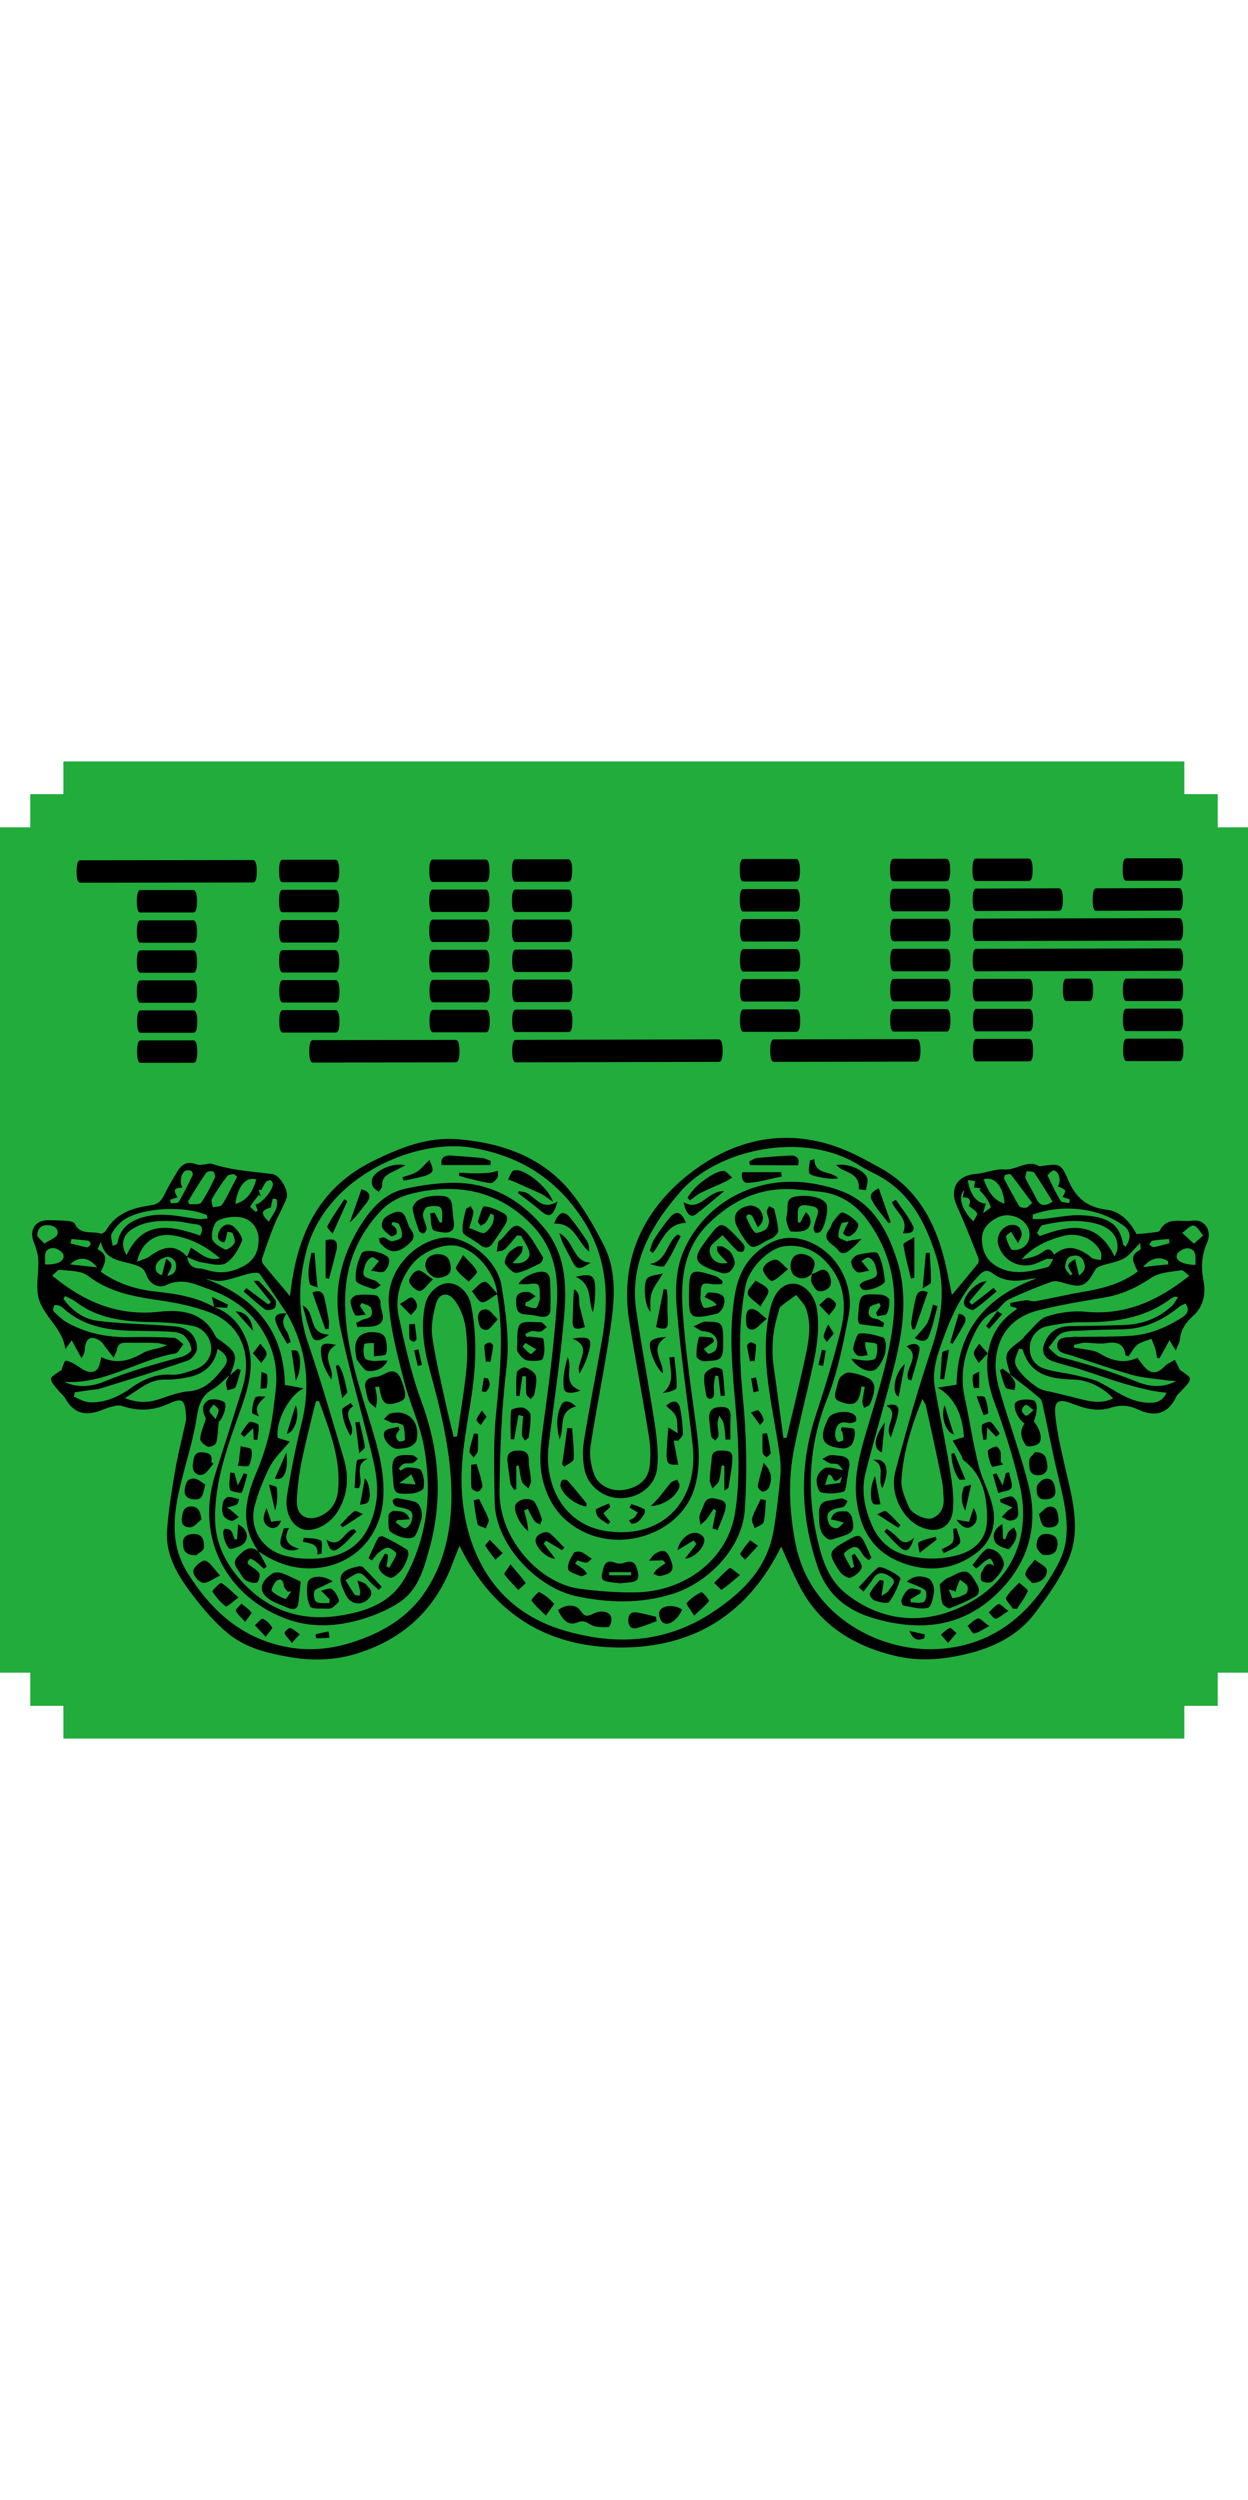
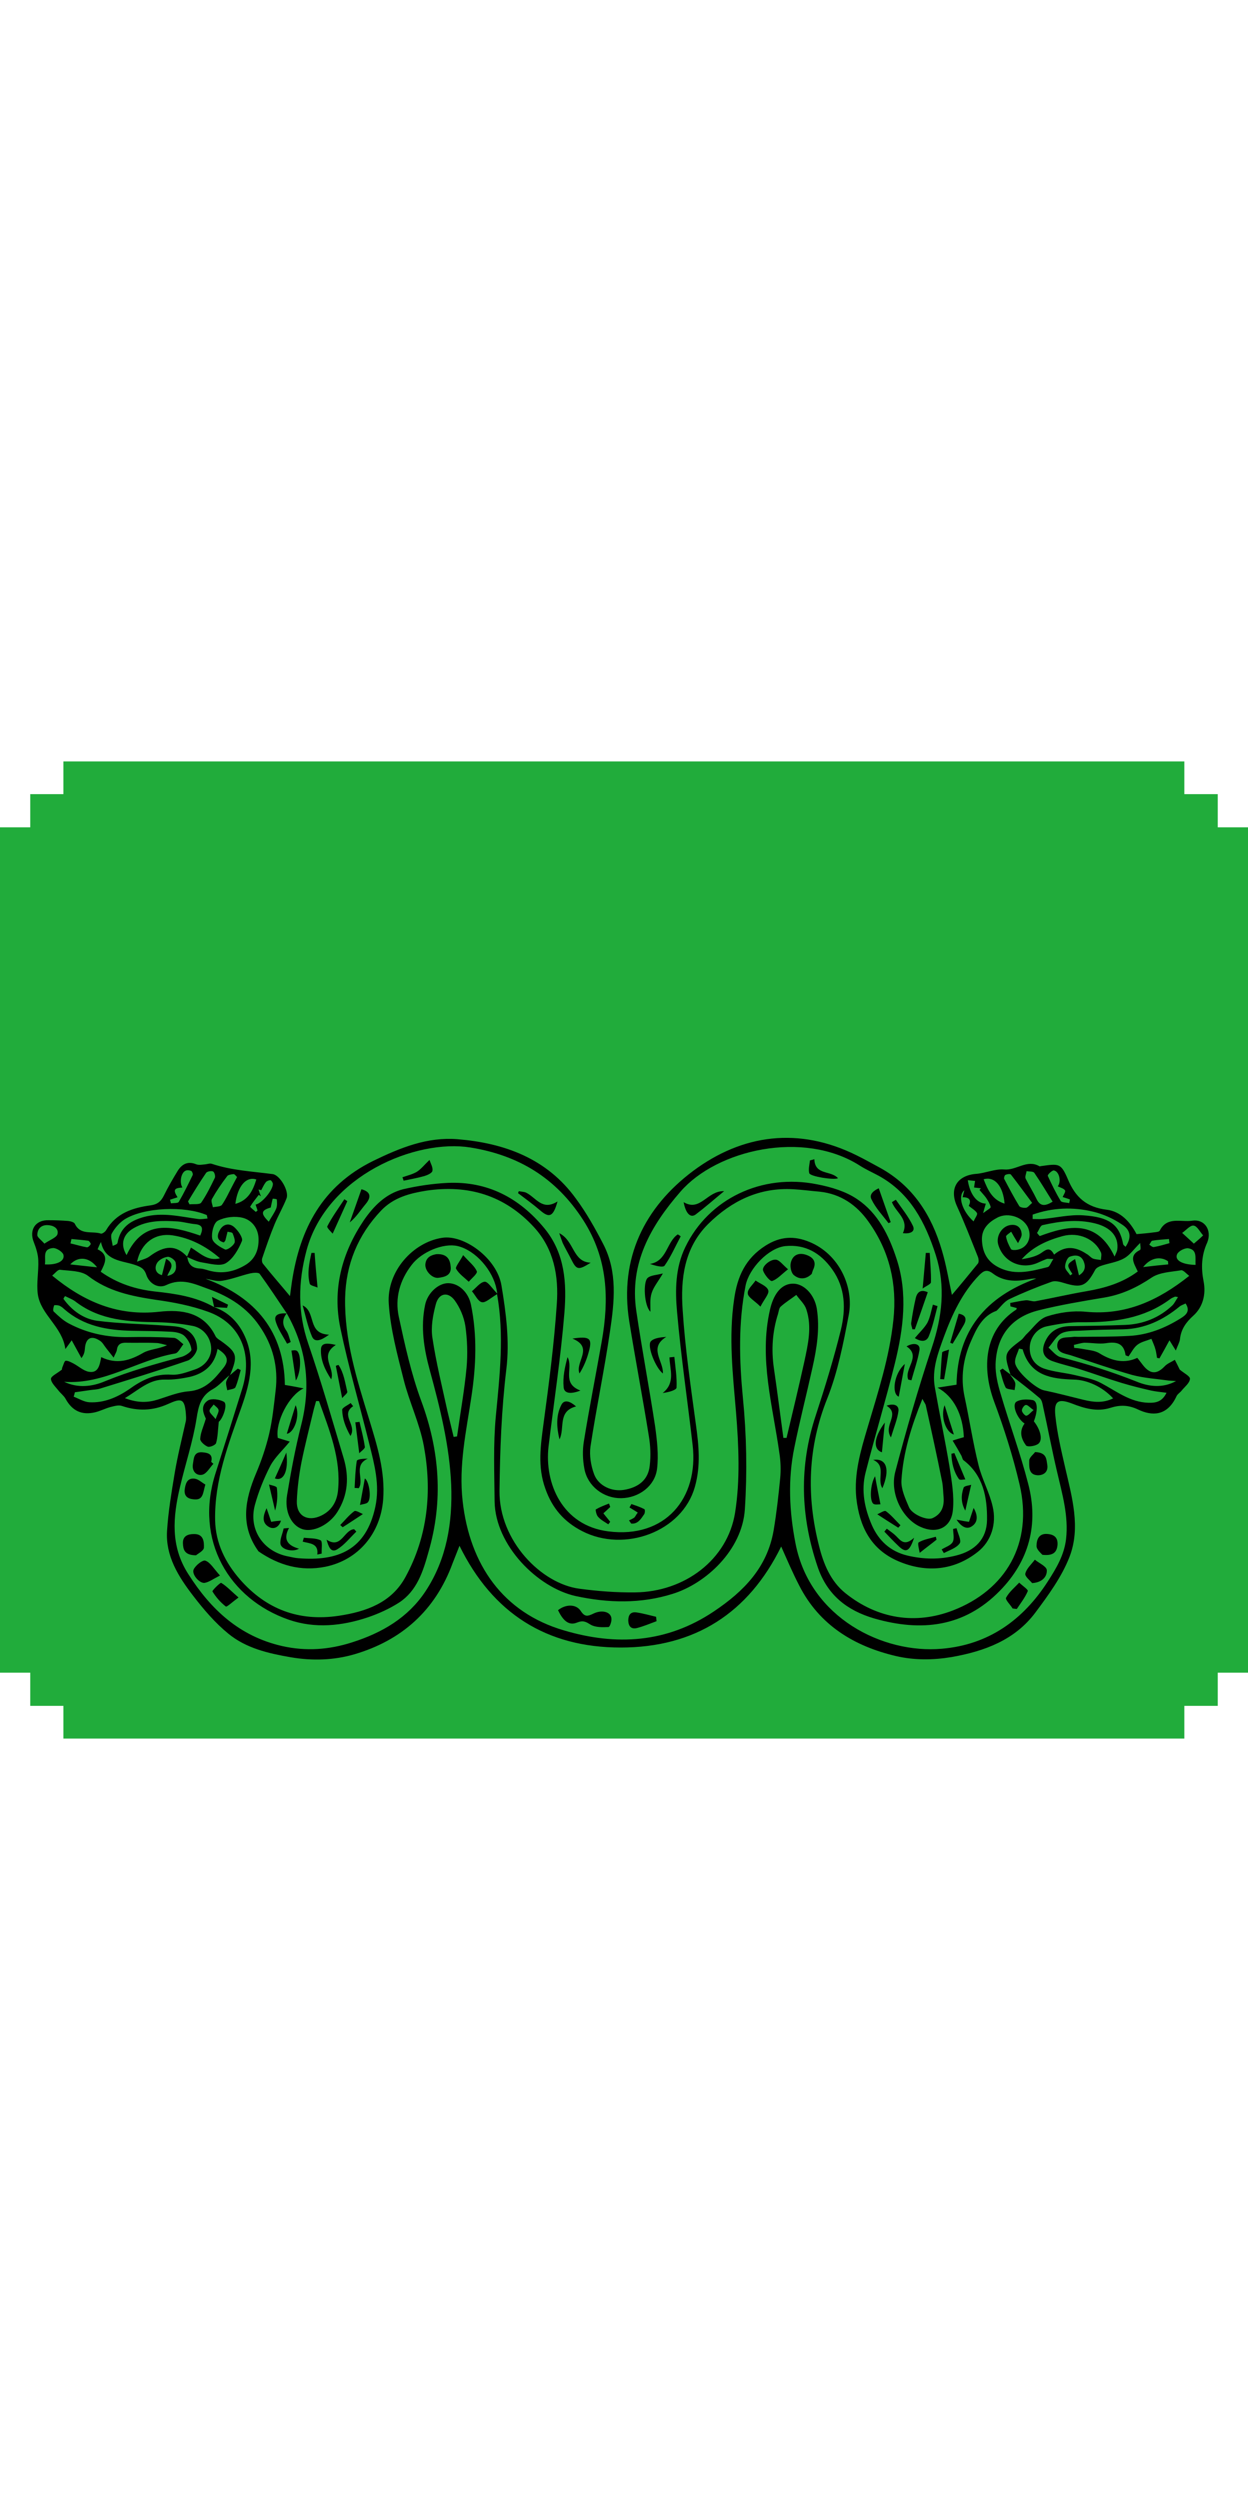
<svg xmlns="http://www.w3.org/2000/svg" version="1.1" id="Capa_1" x="0" y="0" viewBox="0 0 511.7 400.4" xml:space="preserve" width="200">
  <path fill="#21ac3b" d="M511.7 27h-12.4V13.4h-13.7V0H26v13.4H12.4V27H0v346.4h12.4V387H26v13.4h459.6V387h13.7v-13.6h12.4z" />
  <path d="M488.8 188.2c-4.5.7-10.3-1.9-13.3 4.1-.3.5-1.7.6-2.6.7-2.2.3-4.5.5-6.9.7-2.6-5-6.5-9.3-12.2-10-8.3-1-12.9-5.1-16-12.6-2.8-6.5-3.6-6.3-10.8-5.3-.3 0-.6.2-.8.1-5.1-3-9.5 1.8-14.5 1.3-3.7-.3-7.6 1.5-11.4 1.8-7.9.6-11.2 6.1-7.9 13.3 3.1 6.8 5.8 13.8 8.6 20.8.3.8.4 2 0 2.6-3.6 4.4-7.2 8.8-10.7 12.9-1.3-6-2.3-12.2-4.1-18.2-4.2-14.4-11.8-26.4-25.4-33.9-3.2-1.7-6.3-3.5-9.6-5.1-23.6-11.7-46.7-8.7-67 6.4-19.9 14.9-30.3 35.7-26.2 61.6 2.5 15.6 5.5 31.2 8 46.8.7 4.1.9 8.3.4 12.4-.6 5.7-4.5 8.9-10.6 9.9-4.9.8-10.4-1.6-12.2-6.4-1.3-3.5-2-7.7-1.5-11.3 2.4-15.8 5.7-31.4 8-47.2 1.8-12.1 3.2-24.4-2.8-35.9-3.3-6.4-6.9-12.8-11.2-18.6-11.9-16.4-29.2-22.7-48.5-24.3-12.4-1-23.5 3.5-34.6 8.9-20.9 10.3-30 27.8-33.3 49.5-.3 1.9-.5 3.8-.8 5.9-3.9-4.7-7.6-8.9-11.1-13.3-.4-.5-.5-1.5-.3-2.2 1.6-4.7 3.2-9.4 5.1-14 1.5-3.6 3.5-7 4.9-10.6 1.1-2.9-2.7-9.5-5.7-9.9-8.4-1.1-16.8-1.5-24.9-4.2-.8-.3-1.8.1-2.7.2-1.2.1-2.6.4-3.7 0-3.4-1.4-5.8-.2-7.6 2.6-2 3.3-4 6.7-5.7 10.2-1.2 2.4-2.6 3.6-5.4 4-7.4 1-14.2 3.2-18.3 10.2-.4.7-1.6 1.5-2.1 1.4-3.6-1.2-8.4.8-10.7-4-.3-.7-1.8-1.1-2.8-1.2-2.6-.2-5.3-.3-7.9-.3-5.5-.2-8.2 4-6.1 9.1.9 2.3 1.7 4.8 1.8 7.3.2 4.6-.8 9.3-.2 13.9 1.2 8.5 10.1 13.3 11.3 22.5.9-1.2 1.6-2.2 2.6-3.6 1.5 2.7 2.7 5 4 7.3 1.1-1.5 1.3-2.6 1.4-3.8.3-4.4 2.6-5.7 6.2-3.3 1.1.7 1.7 2 2.6 3.1.9 1.1 1.7 2.2 3 3.8.6-1.5 1.2-2.3 1.3-3.1.3-2.3 1.6-3.1 3.9-3 4 .1 8.1-.1 12.1.1 1.5 0 3.1.6 4.6.9-3.4 1.6-7 1.6-9.7 3.1-5.5 3.2-10.9 4.9-17.3 1.8-.6 3.3-1.2 6.7-5.1 6-2.2-.4-4.2-2.3-6.3-3.4-1-.5-2.2-1.2-3.2-1.1-.5.1-.9 1.7-1.3 2.6-.2.4-.2.9-.2 1-2 1.6-4.5 2.7-4.5 3.8 0 1.5 1.8 3.2 3 4.7.9 1.2 2.3 2.2 3 3.5 2.7 4.9 6.6 6.8 12.1 5.5 2.1-.5 4-1.5 6.1-2.1 1.6-.4 3.5-1 4.9-.5 6.5 2.2 12.7 2 18.9-.8 5.6-2.5 7-2.5 7.4 5.4 0 .5 0 1.1-.1 1.6-1.6 7.2-3.4 14.3-4.6 21.5-1.3 7.8-2.6 15.6-3.1 23.4-.7 10.4 4.7 18.9 10.7 26.7 4.3 5.6 9 11.1 14.4 15.5 7.3 6 16.4 8.1 25.7 9.7 8.8 1.5 17.6 1.2 25.9-1.2 19.5-5.7 33.3-18 40.4-37.4.9-2.3 1.8-4.6 2.8-7.1 13.6 27.7 35.7 41.7 66.1 41.7 30.4 0 52.4-14.1 65.8-41.4 2.4 5.4 4.7 10.8 7.4 16 8.3 16.3 22.6 24.9 39.7 28.9 7.3 1.7 15 1.7 22.8.4 13.6-2.4 25.9-7 34.3-18.2 5.3-7.1 10.8-14.6 14-22.8 4.7-12.1 1-24.6-1.8-36.8-1.6-7-3.3-14.1-4-21.2-.6-6 1.2-7 6.8-4.9 5.1 2 10.3 3.5 15.7 1.8 4.1-1.3 7.5-1.2 11.5.7 5.5 2.6 11.8 2.9 15.7-5.5.4-.9 1.5-1.5 2.1-2.3 1.3-1.6 3.3-3.1 3.4-4.8.1-1.1-2.6-2.4-4.2-3.8-.5-1.1-1.3-2.6-2-4-1.4.9-3.1 1.5-4.2 2.7-1.9 2-4.1 3.2-6.4 1.8-1.9-1.1-3.1-3.3-4.8-5.3-5.1 2.4-10.2 1.4-15.4-1.8-2-1.3-4.8-1.4-7.3-1.9-1-.2-2.1-.3-3.2-.4 0-.4 0-.8-.1-1.2 1.4-.3 2.9-.8 4.3-.9 3 0 6 .6 8.8.2 4.3-.7 7.4-.1 8.1 4.9 0 .1.4.2 1.2.5 1.2-1.6 2.1-3.6 3.7-4.8 1.6-1.2 3.7-1.6 5.7-2.4.6 1.5 1.3 2.9 1.7 4.5.3 1.1.4 2.2.6 3.3.3.1.6.1 1 .2 1.3-2.3 2.6-4.6 4.1-7.4.9 1.5 1.5 2.4 2.6 4.2.8-2.1 1.5-3.3 1.7-4.6.4-4.1 2.5-7 5.5-9.7 4-3.6 5.2-8.9 4.2-14-1.1-5.6-.9-10.8 1.5-16 2-5-1.1-9.7-6.2-8.9zm-16.4 8.2c2.3-.4 4.6-.5 6.9-.7.1.6.1 1.2.2 1.7-2.1.6-4.2 1.2-6.4 1.6-.6.1-1.3-.6-1.9-1 .4-.4.8-1.5 1.2-1.6zm6.5 8.4c0 .4.1.9.1 1.3-3.2.3-6.3.6-10.3 1.1 3.1-3.9 7.1-4.5 10.2-2.4zm-30.7-20.3c4.2 1 8.4 2.9 11.9 5.3 3.7 2.4 3.8 5.5 1.4 9.1-.4-.4-.9-.7-1-1.1-1.5-8.2-5.9-11.1-16.3-11.8-5.5-.4-11.2 1-16.8 1.5-1.3.1-2.7 0-4 0v-1.8c8.2-2.9 16.6-3.2 24.8-1.2zm-8.5 25.5-.9.6c-.7-1.2-2.1-2.3-2.1-3.5 0-1.4.8-3.6 1.8-4.1 2-.8 4.6-1 5.8 1.8 1 2.4.5 4.3-1.9 5.8-.6-2.6-1.1-4.5-1.6-6.7-3.5 2.2-3.5 2.4-1.1 6.1zm-7.5-7.9c-1.6-3-2.9-2.4-5.1-.8-2.2 1.6-5.3 2.2-8.2 2.7 4.6-5.2 10.6-7.8 16.8-9.5 6.7-1.8 13.3 1.3 15.7 6.7.4.9 0 2.1 0 3.1-1.1-.2-2.3-.2-3.3-.6-.9-.4-1.6-1.4-2.6-1.9-4.1-2.7-8.5-3.8-13.3.3zM414.1 190c-3.4.6-5.8 4.6-4.8 8 2.1 7.2 9.7 10.5 16.5 7.3 1.1-.5 2.2-1 3.3-1.4.5-.2 1 0 2.8 0-1.1 1.6-1.5 3.1-2.3 3.3-7.2 1.8-14.3 3.8-21.4-.6-4.1-2.6-5.5-6.4-5.6-10.9 0-4.3 2.8-6.9 6.2-8.7 4.7-2.6 11.5 0 13 4.8 1.2 3.8-.8 7.6-4.7 8.3-.9.2-2.3.2-2.6-.3-.9-1.6-1.7-3.3-2-5.1-.1-.5 1.3-1.3 2.1-2 .7 1.3 1.5 2.6 2.8 4.7.6-1.3 1.6-2.6 1.5-3.7-.2-2.8-2-4.2-4.8-3.7zm12.2 4.5c-.4-.4-.7-.8-1.1-1.3.8-1.1 1.3-3 2.3-3.2 7.1-1.6 14.3-2.5 21.5-.7 6.5 1.6 9.8 5.5 9.1 10.8-.1.6-.4 1.2-1.1 2.8-7.2-15.1-18.6-12.9-30.7-8.4zm5.8-26.9c2.3.4 3.1 4.7 1.6 6.5 1.2.6 2.5.9 3 1.7.3.5-.6 1.8-1 2.7.9.3 2 .6 3 1l-.3 1.5c-1.2-.3-3-.2-3.5-.9-2-3.3-3.7-6.8-5.3-10.3-.1-.5 1.8-2.3 2.5-2.2zm-11.2.3c1.1.2 2.7 0 3.2.7 2.6 3.8 5 7.8 7.5 11.8-3.1 1.9-5.1 2-6.6-1.1-1.4-2.9-3.1-5.6-4.5-8.4-.3-.9.3-2 .4-3zm-8.6 1.5c.6-.3 1.9-.5 2.2-.1 2.9 3.7 5.7 7.6 8.7 11.6-1.2 1-1.8 1.9-2.5 2-.9.1-2.4-.1-2.8-.7-2.2-3.6-4.2-7.4-6.2-11.2-.1-.4.2-1.5.6-1.6zm-.4 11.8c-5-1.5-6.9-5.6-8.6-10 4.6-1.3 8 2.9 8.6 10zm-12.7 7.3c-4.7-4.2-6.7-10.4-3.8-12.8-.3 1.2-.5 1.9-.7 2.9 2.8-.1 3.7 1.3 2.5 3.5 1.3 1.1 2.8 1.9 3.4 3 .3.7-.9 2.1-1.4 3.4zm-2.4-16.9c1.1.1 2 .2 3 .3-.1.8-.3 1.6-.4 2.7.9.1 1.9.2 2.8.3-.2.2-.4.5-.6.7.9 1.1 1.9 2.1 2.7 3.2.8 1.2 1.6 2.5 1.9 3.8.1.4-1.4 1.2-3.1 2.5.5-2 .8-2.8 1.1-3.9-3.7-.1-6.5-3.8-7.4-9.6zm-279.2 54.6-.1-.1s0 .1-.1.1h.2c8.2 14.4 10 29.6 5.9 45.7-2.4 9.5-4.2 19.1-5.8 28.8-1.1 6.8 1.8 12.4 6.3 13.9 4.4 1.4 10.9-1.7 14.3-7 4.4-6.9 4.9-14.4 2.6-22.1-4.7-15.7-9.2-31.4-14.5-46.9-4.4-12.8-4.2-25.2-.7-38.3 8.3-30.7 44.9-45.7 67.2-42.1 19.8 3.2 35.1 12.5 46.2 29.7 10.2 15.9 10.7 32.4 7.6 49.9-2.4 13.6-5.1 27.2-7.3 40.8-.6 3.6-.5 7.5.2 11.2 1.3 7.2 7.9 12.2 15.1 12.1 7.2-.1 13.8-4.9 14.7-12 .7-5.7 0-11.7-.8-17.5-2.4-15.8-5.4-31.5-7.7-47.2-2.9-19.5 5.9-34.9 18.1-48.9 14.9-17.2 50.4-25.4 73.5-10.7 2.5 1.6 5.2 2.8 7.8 4.2 12.9 7.1 19.1 19.1 23.4 32.5 4.1 12.9 2.6 25.2-1.6 37.8-5.6 16.8-10.5 33.8-15 50.9-2.4 9 2.9 19.3 10.2 22.6 6.7 3.1 12.7.5 13.4-6.8.6-5.9-.5-12-1.4-17.9-1.8-10.8-4.1-21.6-6-32.4-1.3-7.3 1.3-14.1 3.7-20.7 3.4-9.2 7.5-18.1 14.5-25.3 1.9-1.9 3.2-2.5 5.7-.6 4.1 3.1 9 3.3 13.9 2.4 1.2-.2 2.3-.5 3.8-.4-20.7 7.4-32.4 21.4-32.7 43.5-2.5.4-4.6.7-7.8 1.2 6.7 3.6 10.4 11.1 10.8 20.3-1.7.5-3.5 1-4.6 1.4 1.4 2.3 2.5 4.2 3.6 6.2.3.6.4 1.4.8 1.8 8.2 6.2 9.8 15.3 9.7 24.5-.1 7.9-5 12.7-12.7 14.6-6.7 1.7-13.3 1.6-20 0-7-1.7-11.7-6.1-14.5-12.4-3-6.9-4.5-14.2-2.6-21.6 3.8-14.9 8.3-29.7 12-44.7 3.5-14.2 5.4-28.7.7-42.9-3.1-9.5-7.6-18.7-16.1-24.4-4.7-3.2-10.7-5-16.4-6.1-22.8-4.6-44.6 6-54.1 25.7-4.1 8.4-4.2 17.6-3.4 26.5 1.6 18.3 4.3 36.4 6.4 54.7 2.5 21.7-11.2 38.3-34.6 35.3-18.9-2.4-26.2-19.7-24.5-34.7 2.2-18.2 5-36.4 6.5-54.7 1-12.2.3-24.5-8.2-34.8-10.3-12.5-23.3-19.3-39.6-18.6-6.1.3-12.3 1.2-18.3 2.6-7.1 1.8-12.1 6.9-16.1 12.7-9.1 13.5-13 28.4-9.6 44.4 3.3 15.8 7.9 31.4 11.8 47.2 2.1 8.4 4.4 16.8 2.5 25.8-3.8 17.8-15.4 22.4-31.6 21.1-1.3-.1-2.6-.4-4-.7-10.3-1.9-16.5-11-13.8-21.1 1.5-5.5 3.7-10.9 6.3-16 1.9-3.6 5.1-6.4 8-10-1.6-.5-3.3-1-4.9-1.5-1.1-6.4 4.5-17.5 10.6-20.3-3.1-.6-5.1-1-7.7-1.4-.3-21.8-11.9-35.9-32.5-43.5 2.3.3 4.6 1.2 6.8.8 3.9-.6 7.6-2.1 11.4-3 1.3-.3 3.5-.5 4 .2 3.7 5.1 7.4 10.7 11.1 16.2zm11.1 39.1c.3-1.1.6-2.1.9-3.2h1.2c4.2 11.8 9.1 23.6 7.8 36.6-.4 4.2-2.3 8.1-6.8 10.3-5.5 2.7-10.3.3-10.1-5.9.2-5.3.9-10.7 1.9-15.9 1.5-7.4 3.4-14.7 5.1-21.9zm257.6 29.9c.4 2.1.4 4.3.6 6.4.3 3.9-1 6.9-4.6 8.5-2.3 1-8.4-1.6-9.6-4.5-1.5-3.5-3.3-7.4-3.1-11 .7-11.3 4-22 8.6-33.4.8 1.6 1.3 2.1 1.4 2.7 2.3 10.3 4.6 20.8 6.7 31.3zM68.1 203.8c-.6 2.4-1.1 4.4-1.7 6.7-2.7-.7-3.1-3-2.1-4.8.7-1.4 2.8-2.5 4.4-2.7 1-.2 3.1 1.3 3.3 2.3.4 2.1.5 4.8-3.4 5.5.8-2.4 3.7-4.6-.5-7zm-6.9-.9c-1.2.9-2.9 1.2-5 2.1 1.6-7.7 7.4-11.9 14.6-10.8 7.1 1.1 13.5 4.3 19.4 9.4-5.1 1.3-8.1-2.1-11.9-4.4-.6 1.4-1.1 2.6-1.6 3.7-4.5-4.8-9.1-4.8-15.5 0zm-9.3-.6c-2.7-4.4-1.5-8.6 3-11.1 5.6-3.2 11.8-3.1 18-2.7 2.4.2 4.8.9 7.1 1.1 3.1.3 3.4 1.8 2.1 4.7-11.7-4-23.3-6.8-30.2 8zm31 3c3.2.5 7.3 1.7 9.7.3 3-1.8 5.2-5.7 6.6-9.1.5-1.3-1.6-4.3-3.2-5.7-2.2-1.9-4.7-1.1-6 1.5-1.1 2-1.1 4.1 1.8 4.8.3-.4.5-.6.6-.8l.9-3.6c.7.2 1.9.2 2.1.7.5 1.3 1.2 3.1.7 4-.7 1.3-3 2.9-3.8 2.6-2.1-1-5-2.7-5.3-4.5-.4-2.3.6-6.4 2.3-7.3 2.9-1.5 7-2 10.2-1.2 3.6.9 6.3 4.1 6.5 8.3.2 4.5-1.2 8.5-5.3 11-4.3 2.6-8.9 3.7-13.9 2.6-1.6-.3-3.1-1-4.7-1.1-3.2-.1-4.9-1.6-5.3-4.7 1.9.8 4 1.9 6.1 2.2zm30.6-25.8c.1 1.2.2 2.5-.2 3.6-.7 1.8-1.9 3.4-3.1 5.5-3.5-3.4-3.1-4.7.8-5.8.3-1.3.5-2.5.8-3.6.1-.1 1.7.1 1.7.3zm-7.5-4.1c.4.1.7.2 1.1.3.6-1.1 1.1-2.3 1.9-3.3.4-.5 1.3-.8 1.9-.8.3 0 .9.9 1 1.4.1 2.6-4.5 8.1-7.1 8.6.3.8.5 1.6.8 2.4-.2.2-.5.4-.7.6-.8-.7-2.5-2-2.3-2.2 1-1.7 2.3-3.2 3.5-4.8l.9.6c-.4-.9-.7-1.8-1-2.8zm-.9-4.1c-1.4 4.6-3.4 8.6-8.6 10 .9-7.2 4.4-11.4 8.6-10zm-9.3-2.2c.4 0 .9.7 1.4 1.2-.6 1.1-1.1 2.1-1.6 3-1.5 2.8-2.8 5.8-4.6 8.4-.6.8-2.5.7-3.7 1-.2-1.1-.9-2.6-.4-3.4 1.8-3.2 3.9-6.3 6.2-9.3.3-.6 1.7-.8 2.7-.9zm-11.3-.5c.4-.6 2.1-.9 2.8-.6.6.2 1.1 1.9.8 2.6-1.7 3.5-3.4 7-5.6 10.2-.7.9-3.2.5-4.8.7l-.6-1.2c2.4-4 4.8-7.9 7.4-11.7zm-9.7 6c-1.3-2-.6-6.1 1.3-6.9.6-.3 1.6-.2 2.3.1.4.2.8 1.3.6 1.7-1.8 3.7-3.6 7.4-5.7 11-.4.6-2.1.4-3.2.6-.1-.5-.3-1-.4-1.5 1-.3 2.1-.7 3.1-1-1.9-3-1.5-3.8 2-4zm-29 18.9c1.2-2.2 3.1-4.4 5.2-5.8 7.9-5 24.8-5.7 33.8-1.8.1.5.2.9.3 1.4-1.3.1-2.6.4-3.9.2-7.4-1-14.7-2.9-22.3-.8-5.7 1.6-9.6 4.4-10.7 10.5-.1.5-.5.8-2 1.3-.2-1.7-1-3.8-.4-5zm-4.4 3.4c1.6 7.8 8.4 7.6 13.6 9.3 2.4.8 4.1 1.4 5 4.2 1.2 3.6 4.9 5.7 8.1 4.2 6.6-3.2 12-.3 17.7 1.7 8.3 3 15.5 7.6 20.5 14.9 5.6 8 7.9 17 6.7 26.7-.7 6-1.3 12-2.7 17.9-1.3 5.4-3.1 10.7-5.3 15.9-4.6 10.9-6.6 21.5 1 32 8.3 5.7 17.3 8.3 27.4 6.3 13.6-2.8 22.6-13.7 23.7-27.5.9-11.6-2.5-22.3-5.8-33.1-5-16.2-10.1-32.4-9.8-49.5.3-13.8 5.2-25.8 14.8-35.9 5.1-5.3 11.6-7 18.4-8.1 17.3-2.6 32.2 1.9 44.2 14.9 8.3 9 10.2 20.2 9.4 31.5-1.1 16.3-3.2 32.5-5.4 48.7-1.2 9.1-2.6 17.9.7 27 2.8 8 7.7 13.6 15.1 17.4 17.3 8.9 41 .3 46.2-18.1 2.5-8.8 1.6-17.2.4-25.8-2.1-15.5-4.4-31.1-5.4-46.7-.9-12.7.6-25.4 10.4-35.2 9.7-9.6 21.1-15.1 35-14.3 3.6.2 7.2.7 10.8 1 8.6.9 15.2 5.5 20 12.3 8.6 12 11.8 25.5 10.2 40.3-1.6 15.2-6.3 29.6-10.6 44.1-2.8 9.4-5.6 18.8-4.6 28.8 1.3 11.8 6 21.2 17.4 26 11.4 4.8 22.8 3.7 32.4-3.9 5.5-4.3 7.8-11.5 6.1-18.6-1.3-5.8-4.4-11.2-5.8-17-2.3-9.2-3.7-18.6-5.7-27.9-1.7-7.9-.6-15.6 2.6-22.8 2.2-5 4.6-10.4 10.5-12.5 1.7-1.6 3.1-3.7 5.1-4.7 5.7-2.7 11.6-5.1 17.5-7.2 1.4-.5 3.4 0 5 .5 7.2 2.2 9.2 1.4 12.8-5.3.4-.8 1.5-1.4 2.4-1.7 3.2-1.1 6.7-1.5 9.5-3.1 2.4-1.3 4-3.8 6.6-6.3 0 .9.4 2.7-.1 2.9-4.7 2.3-2.5 5.4-.9 8.8-6.3 4.7-13.5 6.8-21.1 8.1-7 1.2-13.9 2.8-20.9 4.1-1.2.2-2.6-.5-3.9-.4-2.1.2-4.2.7-6.4 1.1 0 .5.1.9.1 1.4.9.2 1.8.5 2.6.7-.1.2-.1.5-.2.6-13.4 8.7-14.1 24.1-9.1 37.7 4.1 11 7.7 22.3 10.4 33.8 5.8 24.5-5.8 43.5-27.3 51.8-15.3 5.9-30.9 3.5-44.1-7.1-6.1-4.9-9-12.1-10.8-19.4-5.2-20.4-4.6-40.4 3.4-60.4 4.3-10.8 6.6-22.6 8.8-34.2 2.2-11.4-3.9-24.9-16.1-29.9-6.3-2.6-12-2.3-18 1.5-8.2 5.2-11.6 12.6-12.9 22-2.3 15.6-.5 31 .8 46.5 1.1 13.6 1.7 27.6-.4 40.9-3.1 19.4-20.8 32.5-41 32.7-7.6.1-15.3-.5-22.8-1.5-15.6-2-33-19.6-32.8-40.1.2-16.7.8-33.2 2.8-49.8 1.4-11.5-.1-23-2-34.4-1.9-11.2-15.4-20.9-24.3-19.5-11.9 1.8-22.8 13.7-21.9 27 .7 10.5 3.5 20.8 6.1 31.1 2.3 9.2 6.6 18 8.3 27.3 3.4 18.5 1.6 36.8-7.5 53.5-5.7 10.6-16.1 14.3-27.5 16-16.3 2.4-29.7-2.7-40.4-14.9-6-6.9-10-14.8-10.2-24.3-.3-16.4 5.5-31.3 10.8-46.3 3.7-10.5 6.1-20.6.4-31-2.6-4.7-6.4-8.2-11.6-10 1.8.1 3.5.2 5.3.3.1-.4.2-.8.4-1.3-1.9-.9-3.7-1.8-6.6-3.2.5 2.3.7 3.2.9 4.2-7.5-4.3-15.9-5.5-24.3-6.4-8-.9-15.4-3.3-22.2-8.1 1.8-3.5 3.5-6.9-1.3-9.2.1-.1.7-1.8 1.4-3zm-12.1-1.2c2.3.2 4.6.4 6.9.7.4.1 1.1 1.1 1 1.4-.3.6-1.1 1.4-1.6 1.3-2.3-.4-4.5-1.1-6.7-1.6.1-.6.3-1.2.4-1.8zm10.5 11.6c-4-.4-7.1-.8-11-1.2 3.3-3.5 7.8-3 11 1.2zm-24.5-13.2c0-2.3 1.3-4.1 4-4.1 2.4 0 4.8 1.2 4.3 3.6-.3 1.5-3.1 2.4-5.4 4-1.4-1.6-2.9-2.6-2.9-3.5zm3.1 12c.5-2.6-1.2-6.3 3.3-6.7 1.4-.1 3.9 1.5 4.3 2.7.7 2.6-2.6 4.3-7.6 4zm7.9 48.1c16.5 1.2 30-8.9 45.5-11.6 1.3-.2 2.3-2.5 3.4-3.8-1.3-.9-2.6-2.6-4-2.6-6.3-.4-12.6-.4-18.9-.3-8.5.1-16.6-1.6-24.1-5.6-2.3-1.2-4.3-3.1-6.2-4.9-.4-.4-.1-1.7.2-2.5.1-.2 1.5-.1 2.1.1.7.3 1.4.8 2 1.4 8 7 17.6 8.7 27.8 8.9 5.4.1 10.8.1 16.1.4 1.8.1 4 .5 5.3 1.6 1.5 1.4 2.8 3.7 3 5.7.1.8-2.5 2.6-4.1 3-10.6 2.9-21.2 5.8-31.4 10-5.2 2.2-11.1 2.9-16.7.2zm10.4 8.4c-2.2-.1-4.4-1.5-6.5-2.3.2-.6.4-1.2.5-1.8l6.3-.9c1.3-.2 2.7-.2 4-.6 12-3.7 24.1-7.4 36-11.5 1.7-.6 3.7-3.2 3.8-4.9 0-3.8-2.1-7-5.8-8.4-2.2-.8-4.7-.8-7.1-1-9.4-.7-18.8-.8-28.1-2-5.7-.8-10.4-4.3-13.8-9 .2-.4.4-.8.7-1.1 1.6.8 3.3 1.4 4.6 2.5 10 7.5 21.6 8 33.4 8.2 4.8.1 9.6.6 14.3 1.5 4.6.9 7.5 5 7.6 9.3 0 3.7-2.5 7.2-6.8 8.6-3 1-6.3 2.3-9.4 2.1-6.8-.5-12.3 2.2-17.5 6-4.9 3.3-10.2 5.6-16.2 5.3zm28-1.1c-4.2 1.3-8.3 1.4-13.5-.6 5.9-3.5 10-7.8 16.6-7.6 3.3.1 6.7-.4 10-1.1 5.9-1.4 10.2-4.8 11.4-11.5 4 2.5 4.9 4.7 2.4 7.8-3.6 4.5-7.3 9-14.1 9.6-4.4.3-8.6 2.1-12.8 3.4zm122.7 15.1c-.5.1-1 .1-1.4.2-.8-3.5-1.7-6.9-2.5-10.4-2.2-10.1-4.7-20.1-6.2-30.2-.7-4.4.2-9.3 1.4-13.8s4.9-5.3 7.7-1.6c2.2 3 3.8 6.8 4.4 10.5.8 5.6 1 11.5.5 17.1-.9 9.5-2.6 18.8-3.9 28.2zm133.8.6c-1.3-9.5-2.5-19.1-3.9-28.6-1.1-7.6-.6-15 1.7-22.2.3-1 .4-2.4 1.1-3 2-1.8 4.3-3.2 6.4-4.8 1.4 2 3.4 3.7 4.1 5.9 2.4 7.2.7 14.3-.8 21.4-2.3 10.4-4.8 20.8-7.3 31.3h-1.3zm123.1-15.6c-5.4-1.3-10.9-2.8-16.3-3.9-3.3-.7-11.5-7.9-11.8-11.3-.2-1.9 1-3.8 1.6-5.8l1.5.3c3.1 10.9 11.8 12.1 21 12.4 5.5.1 11.8 3 16.1 7.7-4.1 2-8 1.6-12.1.6zm26.6 1.2c-7.6-.2-13.2-4.8-19.5-8.1-3.2-1.7-6.9-2.3-10.5-3.2-4.2-1-8.5-1.3-12.5-2.6-3.8-1.2-6.2-4.2-6.2-8.5 0-4 2.7-8 6.9-8.9 4.8-1 9.8-1.8 14.7-1.7 12.9.1 25.2-1.5 35.9-9.4.6-.5 1.4-.8 2.1-1.1.1 0 .3 0 1.2.2-.9 1.3-1.4 2.5-2.3 3.4-5.4 5.1-12 7.7-19.3 8-7.5.3-15 .4-22.6.5-4.8.1-8.3 1.9-10.3 6.4-1.7 3.8-.7 6.7 3.2 8 3.7 1.3 7.5 2.1 11.2 3.3 5.7 1.8 11.4 3.9 17.1 5.6 4 1.2 8 2.2 12 3.1 1.9.4 3.9.6 6.3.9-1.8 3.7-4.4 4.2-7.4 4.1zm13.2-34.6c-6.4 4-13.4 6.8-21.1 7.2-7 .4-14 .3-21 .4-.7 0-1.4-.1-2 0-2.5.4-6.1-.4-6.5 3.2-.3 3.2 2.9 3.6 5.4 4.3 8.4 2.7 16.8 5.7 25.3 8.1 4.9 1.3 10 1.6 15 2.3 1 .1 2 .1 3 .2-5.4 3-11.1 2.3-16 .3-10.3-4.1-20.7-7.4-31.4-10.1-1.8-.5-3.3-2.5-4.9-3.9 1.8-2 3.2-4.8 5.4-5.9 2.5-1.2 5.8-.9 8.7-1.1 5.5-.3 11-.4 16.5-.5 8.9-.2 16.4-3.8 23.1-9.3.7-.6 1.6-.8 2.5-1.3 2.2 3.3-.1 4.9-2 6.1zm-39-2.7c-5.2-.5-10.8.3-15.8 1.9-3.2 1-5.6 4.6-8.2 7.1-.9.8-1.5 1.9-2.4 2.6-7.1 5.4-7.1 5.5-4.4 14.1-1.1-.8-2.2-1.6-3.2-2.4-.4.2-.7.5-1.1.7.7 2.3 1.2 4.8 2.3 7 .4.8 2.4.8 3.7 1.1.1-1.1.5-2.2.2-3.1-.4-1.2-1.4-2.3-2.2-3.4.1 0 .3 0 .4.1-.1-.1-.2-.1-.4-.1 4.1 3.2 8.3 6.4 12.3 9.8.8.7 1.1 2 1.3 3.1 2 9 3.7 18.1 5.8 27 2.1 9.1 4.8 18.1 3.7 27.7-.8 6.6-4 11.9-7.4 17.2-10.2 15.9-24.4 26.1-43.6 27.7-23.9 2.1-53.9-12.5-59.9-43-2.6-13.2-3.2-26.4-.5-39.5 2.2-10.9 5-21.7 7.4-32.6 1.8-8 3.1-16.1 1.8-24.3-1-5.9-5.5-10.5-10.2-10.2-4.8.3-7.7 4.9-9 10.7-4.6 20.1 1.2 39.4 3.9 59 .5 3.3.6 6.7.3 9.9-.7 7.2-1.5 14.4-2.7 21.5-2.6 15.1-12.1 24.9-24.5 33.2-19.4 13-40.1 14.1-61.4 7.8-25.1-7.3-38.7-27-41.6-52.9-1.7-14.9 1.5-28.8 3.6-43 1.9-12.6 2.4-25-.2-37.6-1-4.9-4.8-8.7-9.2-8.8-4.1-.1-8.6 4-9.6 8.9-1.9 9.1-.5 17.9 1.9 26.7 4.2 15.4 8.1 30.9 8.8 47 .6 15.4-1.8 30.4-10.5 43.6-7.2 10.9-17.9 17.1-30.2 21-9.4 3-18.8 3.7-28.6 1.5-17.5-4-29.2-14.9-38.5-29.5-7.4-11.5-6.3-23.4-3.4-35.7 2.2-9.4 5.3-18.6 6.8-28.1.8-5.2 1.8-9.3 6.7-12 2.5-1.4 4.5-3.8 6.8-5.7-.5.9-1.2 1.9-1.4 2.9-.1 1.1.3 2.2.5 3.3 1.1-.4 2.9-.5 3.3-1.2 1-2.2 1.5-4.7 2.2-7.1l-1.2-.6c-1.1.9-2.2 1.8-3.2 2.7 3.3-8 3-9.2-3.8-14.1-.8-.5-1.7-1.1-2.1-1.8-4.8-10-14-11.1-23.1-10.1-16.9 1.9-30.8-4-43.9-14.8 1.1-.9 2.3-2.5 3.2-2.4 3.9.5 8.6.3 11.5 2.5 8.3 6.4 17.8 8.3 27.7 9.8 7.3 1 14.6 2.4 21.5 4.9 13.2 4.7 18.5 17.1 14 31.6-3.6 11.5-7.2 23-10.9 34.5-8.9 27.7 5.7 51.7 30 60.1 10.7 3.7 21.8 2.6 32.5-1 4.4-1.5 8.8-3.5 12.7-6 7.4-4.8 9.9-12.9 12.1-20.8 6.1-20.9 4.6-41.4-3-61.9-4.1-11.1-6.7-22.9-9.2-34.5-1.6-7.6.4-14.9 5.3-21.2 4-5.3 13-9.1 18.9-7.7 7.4 1.8 14.4 10 15.9 17.7l.3 1.8c-2.3-2.4-3.9-5-5.2-4.9-1.8.2-3.5 2.5-5.2 3.9 1.4 1.6 2.5 4.2 4.1 4.5 1.5.3 3.5-1.7 6.2-3.3 3 16.7 1.1 33.3-.5 50-1.1 11.6-.6 23.3-.5 35 .3 17.9 17.5 35.2 33.2 38.7 13.4 2.9 26.8 3.2 39.8-.9 13.6-4.2 28.5-17.9 29.6-34.6 1-15.2.7-30.6-.8-45.7-1.5-15.5-1.9-30.8 1.1-46 1.4-7.1 9.5-15.5 16.3-16.2 8.2-.8 14.4 2.8 19.2 9.5 5.5 7.7 5.6 16.3 3.6 24.7-2.9 11.8-6.5 23.5-10.3 35.1-6.9 20.8-6.3 41.3.7 62 3.9 11.6 12 18 23.3 21.3 19.2 5.5 36.8 3.6 51.4-11.3 12.1-12.3 16-27.3 11.7-43.8-3.2-12.5-7.7-24.6-11.3-36.9-1.2-3.9-2.2-8.2-2.1-12.2.4-11.5 6.4-19.3 17.7-22.1 8.8-2.2 17.8-3.7 26.8-5.2 7.2-1.2 13.4-4.1 19.5-8.2 3.3-2.2 8-2.3 12.1-3 .9-.1 2 1.3 3.3 2.3-12.7 10.1-26.1 16.3-42.5 14.7zm37.5-23.5c.5-1.3 3.1-2.7 4.6-2.5 3.8.6 2.8 3.9 3 6.8-5.5-.1-8.6-1.9-7.6-4.3zm6.9-4.4c-1.9-1.8-3.4-3.1-4.8-4.4 1.6-1.1 3.3-3.2 4.7-3 1.5.2 2.6 2.6 3.9 4-1 1-2 1.9-3.8 3.4z" />
-   <path d="M295.5 209.5c3.2 1 4.7-1 5.6-3.2.5-1.3-.4-3.3-1.2-4.7-.7-1.2-2.1-2-3.4-2.7-.6-.4-1.6-.1-2.5-.2.1.8-.1 1.9.4 2.5 1 1.3 2.2 2.5 4 4.3-4.1.8-6.3-1.2-7.1-3.3-1.5-3.8 2.3-5.4 4.9-8.1 2.3 2.4 4.1 4.6 6.2 6.5.5.4 2 .5 2.4.1.5-.5.6-1.9.3-2.4-.9-1.4-2.2-2.7-3.4-3.9-5.8-5.9-6.2-6-11.2.6-6.5 8.5-7.4 10.6 5 14.5zM205.1 196.1c-.3.2-.7.6-.8.9-.3 1.3-.4 2.6-.6 3.9 1.2-.3 2.6-.3 3.4-1.1 1.8-1.7 3.3-3.7 4.9-5.6.6.1 1.1.1 1.7.2 1.3 2.6 3.5 5.2 3.4 7.7 0 1.8-2.8 4.3-6.9 3.4 1.6-1.8 2.8-2.9 3.7-4.3.4-.6.3-1.7.4-2.5-.8 0-1.8-.2-2.4.2-1.4.8-2.9 1.7-3.7 3-.8 1.1-1.6 3.3-1 4.1 1.1 1.6 3.3 3.8 4.6 3.6 3.3-.6 6.5-2.4 9.6-3.9.7-.4 1.5-2.2 1.2-2.6-2.8-4.3-5.2-9.6-9.2-12.3-3.2-2.3-5.5 3.3-8.3 5.3zM194.4 196.4c.8.6 1.6 1 2.3 1.6 2.1 1.7 3.9 1.6 5.4-.7 1.6-2.3 3.2-4.6 4.7-7 1.2-1.8 1.9-4-.4-5.2-2.4-1.3-5.2-2.6-7.9-2.8-.7-.1-1.8 3.9-2.5 6.1-.1.5.7 1.3 1.1 1.9.7-.5 1.6-.8 2.1-1.4.8-1.1 1.3-2.4 2-3.6l1.2.6c.5 3.1-1.5 5.7-3.5 7.2-1 .8-4.1-1.2-6.5-1.9.8-2.8 1.5-4.6 1.7-6.4.1-.8-.7-1.7-1.1-2.6-.7.5-1.9.9-2 1.5-.7 3-1.6 6.1-1.3 9 .2 1.4 3 2.5 4.7 3.7zM304 193.9c4.1 6.2 4.1 6.2 10.3 2.5.9-.5 2.1-.8 2.9-1.4.8-.7 2-1.9 1.9-2.7-.2-2.9-.9-5.8-1.6-8.7-.2-.6-1.4-.9-2.1-1.4-.4.8-1.1 1.6-1 2.3.1 1.3.9 2.6.9 3.9 0 1.2-.5 2.8-1.4 3.4-1.3.9-3.9 1.8-4.4 1.2-1.6-1.7-2.5-4-3.5-6.2-.1-.2.5-1.2.8-1.2.6 0 1.4.3 1.6.7.8 1.3 1.4 2.8 2.3 4.6 3-2.4 2.3-5 1-7-.8-1.2-3.1-2.1-4.5-1.9-6 1.2-7.4 5-4.2 10.1.3.6.6 1.2 1 1.8zM212.6 214.2c1.4 0 2.7.1 3.9 0 4.4-.6 4.8-.3 4.8 4.3 0 .8.2 1.7-.1 2.4-.4 1.1-.9 3-1.5 3.1-1.4.2-2.9-.6-4.4-1 .1-.5.2-.9.3-1.4.5-.2 1-.3 1.4-.6.9-.6 1.7-1.2 2.6-1.9-1.1-.6-2.1-1.7-3.2-1.7-2.3-.1-4.9.3-4.8 3.5.1 2.6-.1 5.6 4 5.7 2 .1 4 .5 6 .9 2.5.4 4.1-.5 4.1-3 .1-4.1 0-8.3-.2-12.4-.1-.9-.7-2.2-1.5-2.6-2.5-1.5-9.8 1.4-11.4 4.7zM173.8 193.4c.6-.5 1.2-1.5 1.1-2.2-.3-1.8-1.4-3.6-1.5-5.4 0-1.1 1-3.1 1.9-3.3 1.8-.4 4.7-.6 5.4.4 1 1.4.5 4 .6 6h-1c-.7-1.3-1.4-2.7-2.1-4l-1.8.3c.3 2.2.1 4.6 1 6.5.5.9 2.9 1.1 4.4 1.3 3.7.4 4.8-1.6 4.2-4.9-.2-1.2-.3-2.4-.4-3.6-.3-5.7-1.3-6.7-7-6.5-2.2.1-4.6.5-6.6 1.5-1.3.6-2.9 2.6-2.8 3.8.4 3.1 1.6 6.1 2.6 9.1.3.6 1.8 1.2 2 1zM293.6 226.4c2.8-.6 4.7-5.9 2.5-7.6-1.4-1.1-3.7-1.1-5.6-1.2-.5 0-1.1 1.2-1.6 1.9 1.2.6 2.5 1.2 3.7 1.9.1.1.2.2 1.3 1.4-2.1.5-3.7 1.3-5.1 1.1-.6-.1-1.2-1.9-1.5-3.1-.2-.7-.1-1.6 0-2.4.1-4.6.5-4.9 4.9-4.2 1.2.2 2.5 0 3.8 0l.3-1.2c-.9-.7-1.7-1.6-2.7-2-10.4-3.4-11-2.9-11.1 6.5-.2 10.9.3 11.3 11.1 8.9zM324.4 192.6c2.3.2 5.3.2 6.7-1.1 1.4-1.3 2.1-4.5-.7-6.8-.9 1.6-1.6 2.9-2.3 4.3-.3-.1-.7-.1-1-.2v-3.9c0-3.2 2-3.3 4.4-2.9 2.4.4 4.8.6 3.6 4.1-.6 1.6-1.1 3.3-1.5 5-.1.6.3 1.5.7 2 .2.3 1.3.1 1.8-.2 2-1.3 3.9-9.7 2.7-11.6-1.6-2.7-7.5-3.9-12.7-3-4 .7-3 3.7-3.3 6.2-.1 1.3-.6 2.7-.3 4 .4 1.6 1.1 4.1 1.9 4.1zM356.4 252.9c-2.5-1.3-5.3-2.1-8-2.5-1.2-.2-2.9.9-3.8 1.9-.9 1-1.1 2.7-1.5 4.1-1.4 4.5-1 5.4 3 6.5 3.9 1.1 5.6.1 6.6-3.9.2-1 .4-1.9.5-2.9.5.1 1 .1 1.4.2-.3 1.9-.8 3.9-1 5.8-.1.9.4 1.9.7 2.8.8-.5 2.1-.8 2.4-1.5.9-2.1 1.7-4.3 1.8-6.5.2-1.4-.9-3.4-2.1-4zM162.3 262.9c4.1-1.1 4.6-2.3 3-7.3-.3-1-.7-2.1-1.1-3-3-5.7-6.7-.5-10.1-.4-2.3.1-5 1.1-4.3 4.5.4 1.8.6 3.8 1.4 5.4.5 1.1 1.9 1.9 2.9 2.8.2-1.3.5-2.6.5-3.8-.1-1.6-.5-3.2-.8-4.8.6 0 1.1-.1 1.7-.1.1.6.2 1.2.3 1.9 1 4.9 2.4 6 6.5 4.8zM336.6 299.5c3 .7 6.4.6 9.3-.3 1.1-.3 1.1-3.9 1.6-6 .2-1 .2-2.1.5-3.2 1-3.7-.6-5.3-4.1-5.5-1.2-.1-2.4-.4-3.6-.2-1.1.2-2.1 1-3.1 1.5 1 .6 2 1.4 3.1 1.8 1 .3 2.2 0 3.2.4.7.3 1.1 1.2 2.2 2.4-3.3-.5-5.6-1.5-7.3-.9-1.6.6-3.3 2.7-3.5 4.4-.4 1.7.6 5.3 1.7 5.6zm3.1-7.2c2.6-.4.9 5.3 5.6.7-.3.9-.6 1.7-.8 2.6-1.8.3-3.6.5-6.2.9.6-2.1 1-3.3 1.4-4.2zM165.6 287.8c1.1-.4 2.5 0 3.6-.3.8-.3 1.5-1.2 2.2-1.8-.8-.5-1.6-1.4-2.4-1.4-7.5-.5-8.6.8-8 8.2 0 .1 0 .3.1.4.4 7.3.4 7.4 7.6 7.1 1.7-.1 4.6-1.1 4.9-2.2.5-2.3.2-5.1-.9-7.2-.6-1.1-3.5-1.2-5.4-1.3-1-.1-2.1.8-3.1 1.3-.2-.3-.5-.6-.7-.9.6-.7 1.3-1.6 2.1-1.9zm3.1 4.3c.4 1 .9 2.1 1.7 4.2-2.6-.2-4.4-.4-6.7-.6 2.2-1.5 3.4-2.3 5-3.6zM170.4 303.5c-2.4-.8-4.9-1.2-7.5-1.6-.6-.1-1.9.6-1.9.9 0 .8.4 1.8 1 2.2.7.5 1.7.6 2.7.8 4.3.8 5.2 2.2 3.8 6.2-.4 1-1.9 2.4-2.5 2.2-1.4-.3-2.5-1.6-3.8-2.4.2-.3.5-.6.7-.9 1.6-.1 3.1-.2 5.1-.4-1.5-3.7-4.3-3.2-6.6-3.4-.7 0-2.1 1.1-2.1 1.8 0 2.4-.4 6 1 6.9 2.4 1.7 6.2 3 8.8 2.3 1.8-.5 2.7-4.7 3.6-7.3.4-1.3.3-3-.1-4.4-.3-1.1-1.2-2.6-2.2-2.9zM347.7 316.6c3.1-1.5 2.1-4.4 1.6-6.8-.2-1-1.5-2.5-2.3-2.5-2.3 0-5.2-.5-6.3 3.3l2 .4 3.3.9c-1 .8-1.8 2.1-2.9 2.3-.9.2-2.5-.6-3-1.5-1.9-3.9-.7-6 3.7-6.8.8-.1 1.7-.2 2.3-.6.6-.5.9-1.4 1.4-2.2-.8-.4-1.6-1.1-2.3-1.1-1.9.1-3.7.7-5.5.9-3.3.4-4 2.6-3.9 5.5.2 3.8-.3 7.9 3.8 10.3.4.2 1.1.2 1.6.1 2.2-.7 4.5-1.3 6.5-2.2zM155.4 324.1c1.1-.9 2.6-2 3.7-1.9 1.3.2 3.5 1.9 3.4 2.5-.5 2-1.9 3.8-2.9 5.7l-1.2-.6c.2-.7.4-1.4.5-2.2.1-.8.1-1.7.2-2.5-.4-.2-.8-.3-1.3-.5-.9 2-2.9 4.2-2.5 5.9.4 1.7 3 3.7 4.8 4 1.3.2 3.4-1.9 4.6-3.3 1.2-1.5 2-3.5 2.6-5.4.3-.8.1-2.5-.4-2.8-3.1-2-6.4-3.8-9.8-5.4-.5-.3-1.9.1-2.1.6-1.4 2.7-2.6 5.5-3.9 8.3.5.3.9.6 1.4.9 1-1.2 1.8-2.4 2.9-3.3zM362 236c-3.1-.9-6.5-1.9-9.6-1.6-1.1.1-2.1 3.8-2.6 6-.2.9 1 2.7 2 3.1 1.1.5 2.6-.1 4-.2-.3-1.1-.7-2.2-1-3.4-.1-.4 0-.8 0-2 1.8.3 4.5.3 4.7.9.4 1.8.2 4-.5 5.7-.3.7-2.4 1-3.7 1-1.8 0-3.6-.4-6.3-.8 2.3 3.6 6.8 6 9.5 4.7 1.8-.8 3-3.4 3.9-5.4.7-1.5.8-3.4.8-5.1 0-.9-.5-2.7-1.2-2.9zM158.9 245.6c-1.9-.3-3.7.1-5.4.1-1.4-.1-3.6-.4-3.9-1.2-.7-1.7-.7-3.9-.2-5.7.2-.5 2.9-.4 3.9-.5v5.5c1.7-.3 4.7-.2 5-1 .6-2 .3-4.4-.3-6.5-.2-.9-1.7-2-2.8-2.2-7.2-1.3-10.7 2.4-9.2 9.4.1.7.1 1.5.5 1.9 1.3 1.6 2.7 4.1 4.3 4.4 3.1.2 6.3-.8 8.1-4.2zM344.2 331.8c.9 1.4 3.3 3 4.4 2.7 1.9-.6 4.3-2.5 4.7-4.2.3-1.6-1.8-3.7-2.8-5.6-.4.2-.9.4-1.3.6.3 1.6.6 3.1 1 4.7l-1.2.6c-1-1.9-2.3-3.8-3-5.8-.1-.5 1.8-1.9 3-2.5 2.9-1.4 3.6 1.1 4.8 2.8.6.8 1.5 1.5 2.3 2.2.4-.3.8-.6 1.2-1-.6-1.3-1.1-2.5-1.7-3.8-2.9-6.3-2.9-6.3-8.9-2.9-7.1 4-7.4 4.8-2.5 12.2zM160.1 267.2c-1 .3-1.8 1.5-2.7 2.3 1.1.5 2.3 1.1 3.5 1.6.5.2 1.1-.3 1.6-.1 1 .3 2.7.6 2.9 1.3.6 1.8.6 3.9.6 5.8 0 .2-1.8.8-2.4.5-.6-.3-1.3-1.5-1.2-2.2.1-.9.9-1.8 1.4-2.6-.1-.4-.3-.8-.4-1.2-1.9.6-4.6.6-5.6 1.9-1.8 2.4 2.4 7.5 5.4 7.2 1.6-.2 3.3-.2 4.7-.8 1.2-.5 2.7-1.7 2.9-2.8 1.6-7.6-3.6-12.8-10.7-10.9zM345.6 281.5c1.3.1 3.3-.8 3.8-1.8.9-1.8 1.4-4.1.9-5.9-.2-.8-3.4-.7-5.2-1l-.3 1.2c.2.3.6.6.6 1 .2 1 .5 2.2.3 3.1-.1.4-2.1.9-2.3.6-.6-.9-1.1-2.1-1-3.1.3-3.3 1.5-5.6 5.6-4.5.9.2 2.1-.2 2.9-.7.3-.2.2-1.6-.1-2.1-1.8-2.8-9.7-2.1-11.2.9-4.1 8.4-2.6 11.6 6 12.3zM221.6 233.6c.9-.2 1.7-1.2 2.6-1.8-.8-.7-1.6-1.9-2.4-2-8.8-.2-9.8-1.1-9.7 8.3 0 1.3-.4 2.9.2 3.9.8 1.4 2.3 3.1 3.7 3.4 2.1.4 6 .4 6.5-.6 1-2.3.8-5.5.3-8.1-.1-.7-3.5-.7-5.3-1-.5-.1-1 .1-1.5.2-.2-.4-.4-.8-.7-1.2.9-.5 1.9-1.1 2.8-1.3 1.1-.1 2.4.5 3.5.2zm-6.1 4.7c1.5.9 3 1.8 4.4 2.6-.8.7-2 2.1-2.3 1.9-1.3-.7-2.2-1.9-3.3-3 .3-.5.7-1 1.2-1.5zM343.5 200.1c2 2.8 4.1.8 5.8-.6 1.5-1.1 2.7-2.6 4-3.9-1.8.3-3.5.5-5.3.8-.3 0-.6.4-.7.3-1.2-.6-3.4-1.2-3.5-1.9-.2-1.8.5-3.7 1.2-5.4.2-.5 1.7-.5 3-.8-1.2 2.3-1.9 3.4-2.3 4.7-.1.2 1.1 1.2 1.8 1.3 2.1.3 5.4-3.9 4.1-5.5-1.6-1.9-3.9-3.6-6.2-4.3-.8-.3-2.7 2.4-3.9 3.9-.6.8-.7 2.1-1.4 2.9-3.7 4.8 1.6 6 3.4 8.5zM389.4 347c3.5-1.3 6.9-2.8 10.2-4.6 2-1.1 2.3-3 1-5.2-3.6-6.2-4.4-6.5-11-3-.6.3-1.3.4-1.8.8-1 .8-1.9 1.7-2.5 2.2.4 3.3.4 5.7 1.1 7.8.4.9 2.3 2.2 3 2zm2.5-6.8c.1-.7.2-1.2.3-1.6.4-1.1.9-2.2 1.4-3.3 1 .8 2.4 1.5 3 2.5.4.8.2 2.8-.5 3.2-1.6 1-3.5 1.6-5.4 1.9-.3.1-1-2.1-1.7-3.7 1.4.5 2 .7 2.9 1zM112.5 344.5c1.9.9 4 1.7 6 2.5 2.4.9 3.6 0 3.9-2.4.3-2.9.6-5.8.9-8.5-3-1.4-5.2-2.6-7.5-3.4-1.2-.4-3-.6-4 0-6.2 4-5.9 8.6.7 11.8zm1.1-8.9c1.9-1.1 2.6.4 2.8 2.4.1.7 1 1.4 1.6 2.2.5 0 .9-.1 1.4-.1-.8 1.1-2 3.2-2.4 3.1-2-.8-4.1-1.8-5.6-3.3-.3-.5 1-3.5 2.2-4.3zM167.3 198c2.4-2 3.1-3.6 1.1-6.3-.9-1.2-1.3-2.9-1.9-4.4-.8-2.2-2.3-3.4-4.7-2.5-2.7 1-5.6 2.4-5.2 5.7.2 1.5 2.2 2.8 3.6 4 .3.3 1.8-.3 2.3-.9.3-.4.2-1.5-.1-2.1-.4-.7-1.2-1.2-1.9-1.8.2-.3.3-.7.5-1 1 .3 2.5.4 2.7 1.1.7 1.6 1.4 3.5 1 5-.2.9-2.5 1.6-3.9 1.8-1 .1-2.1-1.1-3.2-1.5-.6-.2-1.4.2-2.2.3.2.7.1 1.6.6 2.1 3.8 4.2 7 4.2 11.3.5zM296.5 236.8v-1.7c-.2-4.8-1-5.5-5.8-5.5-.8 0-1.7-.2-2.4.1-1.3.5-2.6 1.2-3.9 1.8 1.3.7 2.6 1.9 4 2 4.4.2 6.8 3.3 5.2 7.4-.4.9-1.9 1.6-3 1.8-.5.1-1.3-1.2-2-1.9l2.4-1.8c.6-.4 1.4-.8 1.7-1.4.2-.3-.5-1.5-.9-1.5-1.8-.2-5-.6-5.2-.2-.8 2.5-1.1 5.3-1 7.9 0 .8 2.1 2.1 3.2 2 7-.5 7.9-.1 7.7-9zM153.1 216.2c.7.3 2-1 3-1.5-.8-.7-1.5-1.7-2.4-2-5.2-1.7-5.4-1.7-3.9-6.5.4-1.2 1.5-2.5 2.6-3 .6-.3 1.9.9 3 1.5-.8 1-1.6 2-3.3 4 2.2.2 4.4 1 5.4.3 1.3-.9 2.2-3.2 2.1-4.8-.3-2.8-10.2-5.1-11.4-2.5-1.6 3.3-2.7 7.4-2.3 10.9.2 1.5 4.6 2.7 7.2 3.6zM349 205c0 1.5 1.1 3.5 2.4 4.2 1.1.6 3-.3 5-.5l-3.2-4c1-.5 2.3-1.7 3-1.4 1.1.4 2.2 1.7 2.6 2.9 1.4 5 1.3 5-3.9 6.6-.9.3-1.8.9-2.4 1.6-.2.2.5 1.5 1 1.9 1.8 1.2 9.5-1.5 9.3-3.5-.4-3.8-1-7.9-2.9-11.2-.6-1-5.3-.1-7.9.5-1.2.2-3 1.9-3 2.9zM351.9 226.6c-.1.8-.2 1.6-.1 2.4.1.6.5 1.6.9 1.6 3.1.5 6.3.8 9.4 1.2.1-.6.3-1.1.4-1.7-1.1-.6-2.2-1.6-3.4-1.7-3.2-.4-3.4-2.6-2.5-4.6.4-1 2.6-1.3 3.9-1.9l.6 1.2c-.6.9-1.3 1.9-1.9 2.8.2.5.3.9.5 1.4 1.4-.3 3.5-.2 3.9-1.1.9-1.6 1.2-3.8 1-5.7-.1-.8-2.1-1.9-3.3-2-8.8-.4-8.8-.4-9.4 8.1zM149.9 226.7c-1.1-1.7-1.7-2.7-2.3-3.6.2-.4.4-.8.7-1.2 1.3.6 3.4 1 3.8 2 .7 1.7.8 4-2.2 4.5-1.3.2-2.6 1.1-3.9 1.7.2.6.4 1.1.5 1.7 3-.3 6.5.3 8.8-1.1 3.5-2.1.4-6 .7-9.1.1-.9-1-2.7-1.8-2.8-2.6-.4-5.3-.4-8-.1-1 .1-2.5 1.7-2.5 2.5.2 2 .9 4 1.9 5.7.5.5 2.6-.1 4.3-.2zM142.1 342.1c2 3.6 6.7 3.9 9.3.7 2-2.4 0-4.1-1.3-5.5-.8-.9-2.4-1.2-3.6-1.7.4 1.4.8 2.7 1.1 4.1.1.7-.1 1.4-.1 2.1-.7-.1-1.8 0-2.1-.4-1.3-1.8-2.4-3.8-3.7-5.9 5.9-3.9 5.9-3.9 10 .7 1.1 1.2 2.4 2.2 3.6 3.3.4-.4.8-.8 1.2-1.3-2.5-2.7-5-5.4-7.6-8-.4-.4-1.5-.5-2.2-.3-7.4 1.6-8.7 4.1-5.3 10.8.2.5.4 1 .7 1.4zM354 340.2c1.3-1.7 2.8-3.4 4-5.3 2.1-3.3 4.6-2.5 7.2-.7 3 2.1 0 3.8-.7 5.4-.5 1.1-2.1 1.6-3.1 2.4.2-1.2.4-2.4.6-3.7.1-.8.3-1.7.3-2.5 0-.1-1.5-.5-1.7-.2-1.5 1.7-3 3.4-4 5.4-.3.6 1.1 2.6 2.1 2.9 1.9.6 5.2 1.4 5.9.5 2.1-2.8 3.6-6.2 4.6-9.5.2-.7-2.8-2.5-4.6-3.4-1.4-.7-3.8-1.8-4.6-1.2-2.9 2.4-5.3 5.3-7.9 8.1.6.5 1.3 1.1 1.9 1.8zM370.4 345.9c3.4.6 7 1.7 10.1.9 1.4-.4 2.3-4.6 2.5-7.2.1-1.6-1.1-4.4-2.4-4.9-2.5-.9-5.6-1.5-8.8 1.4 1.9.8 3.2 1.2 4.5 1.8 1.2.6 3.1 1.3 3.4 2.3.4 1.3-.1 3.8-.9 4.2-1.4.7-3.5.2-5.3.2-.1-.4-.2-.9-.2-1.3 1.4-.8 2.7-1.6 4.1-2.4 0-.4.1-.9.1-1.3-1.6-.2-3.5-1.1-4.7-.5-1.4.7-2.4 2.6-3.1 4.2-.4.6.2 2.5.7 2.6zM134.6 347.2c.6 0 1.4-.2 1.9-.6 1-.9 2.7-2.2 2.5-2.8-.5-1.8-1.6-3.7-3-4.7-.9-.6-2.9.4-4.4.7.9.9 1.8 1.7 2.6 2.6.4.4.7.7 1 1.1-.1.5-.1.9-.2 1.4-1.8-.1-4 .3-5.4-.6-.8-.5-1.1-3.1-.7-4.3.4-1 2.3-1.4 3.6-2.1 1.2-.6 2.4-1.2 3.9-1.9-4.1-2.9-9.9-2.4-10.3.8-.5 3.1-.3 6.8 1.1 9.5.7 1.2 4.8.7 7.4.9zM295.5 282.4c-2.2 0-3.6.7-3.7 3.2-.2 2.9-.7 5.8-.8 8.7 0 1.2.7 2.4 1.1 3.6.9-1 2.2-1.8 2.6-2.9.7-2.1.8-4.4 1.2-6.5.4 0 .7.1 1.1.1v10.2c1-.7 1.7-1 1.7-1.3.6-4.1 1.5-8.1 1.6-12.2.1-3-2.6-2.9-4.8-2.9zM211.7 288.7c.3-.1.6-.1 1-.2.4 2.2.6 4.5 1.3 6.6.4 1.1 1.7 1.9 2.7 2.8.4-1.1 1.1-2.2 1-3.3-.1-2.7-.9-5.3-.9-8 .1-3.6-1.7-4.3-4.8-4.2-3.3.1-4.3 1.8-3.9 4.7.4 2.9.7 5.9 1.2 8.8.2.9 1 1.7 1.5 2.6l.9-.3v-9.5zM106 323.6c.1.1.1.1 0 0 .1.1.1.1 0 0 .1.1.1.1 0 0 .1.1.1.1 0 0zM97.5 325.8c-2.6 2.7-.4 4.6.9 6.7.7 1.1 1.4 2.5 2.5 3.1 1.3.7 3.1 1.3 4.4.9.7-.2 1.5-3 1-3.8-.9-1.5-2.8-2.4-4.3-3.6-.8-.4-.4-1.7.5-2.3.4-.3 1.7.6 2.5 1.2 1.1.8 2.1 1.9 3.2 2.8l1.2-.9c-1.1-2.1-2.3-4.2-3.4-6.2-3.7-2.8-6-.4-8.5 2.1zM403.6 327.9c.8-.6 2.2-1.4 2.5-1.2.8.7 1.1 1.9 1.6 2.9-3.5-2.1-4.2 1.1-5.1 2.4-.7.9-.6 3.5 0 3.9 1.1.7 3.5.9 4.3.1 1.9-1.7 3.9-4 4.6-6.4.5-1.4-.8-4-2.1-5.2-1.2-1.2-4.1-2.3-5-1.6-2.3 1.7-3.8 4.3-5.7 6.5.5.5 1.1 1 1.6 1.4 1.2-.8 2.2-1.9 3.3-2.8zM251 336.4c1 .2 2.1.2 3.2.4 1.6-.2 3.2-.3 4.7-.5 2.3-.3 3.2-1.4 2.7-3.8-.7-3.2-1.5-5.7-5.7-4.1-1 .4-2.5.4-3.5 0-4.5-1.8-4.9 1.5-5.5 4.4-.9 3.4 1.9 3.2 4.1 3.6zm7.7-4.2c0 .4.1.9.1 1.3h-9v-1.3h8.9zM295.6 264.5c-3.6.1-5.2 1.7-4.8 5.3.3 2.3.4 4.5.8 6.7.1.7 1.1 1.2 1.7 1.8.5-.7 1.3-1.4 1.3-2.1.1-1.6-.4-3.2-.4-4.8 0-1.1.5-2.3.7-3.4.6 1.1 1.6 2.2 1.8 3.4.5 2.1.6 4.3.8 6.5.7 0 1.3-.1 2-.1 0-2.8-.1-5.6 0-8.4.3-3-.3-5-3.9-4.9zM209.6 265.9c-.5 3.9-.2 7.9-.2 11.8.5 0 1 .1 1.4.1.6-3.3 1.2-6.7 1.8-10 .6.2 1.3.3 1.9.5-.2 2.6-.5 5.2-.5 7.8 0 .7.8 1.4 1.2 2.2.5-.5 1.5-.9 1.6-1.4.4-3 .9-6.1.7-9.2-.1-1.1-1.9-2.7-3.1-2.9-1.6-.3-4.8.5-4.8 1.1zM215.1 302.3c-1.4.2-3.2 1.1-3.7 2.2-1.1 2.2 1.6 8.3 5.2 10.9-.3-2.3-.4-3.5-.7-4.6-.3-1.3-.7-2.6-1-3.9.5-.2 1-.4 1.5-.7.9 1.7 1.7 3.5 2.7 5 .5.7 1.5 1 2.3 1.5.3-.8 1-1.8.7-2.4-.8-2.4-1.6-4.9-3-6.9-.6-.9-2.7-1.3-4-1.1zM295.4 302.6c-2.7-.7-5.6-1.8-6.9 2.2-.5 1.5-1.4 2.9-1.7 4.5-.2 1.1.2 2.3.4 3.5.9-.8 1.9-1.5 2.6-2.4 1-1.3 1.8-2.7 2.8-4.1.3.2.7.5 1 .7-.5 2.4-1 4.9-1.5 7.3.7.2 1.4.4 2.1.7 1-2.5 2.1-4.9 2.9-7.4.5-2 1.2-4.2-1.7-5zM292.5 248.4c-1.5.5-3.6 1.9-3.7 3.2-.3 2.7.3 5.6.8 8.3.1.6 1 1.4 1.6 1.3.6 0 1.5-.8 1.5-1.4.2-1.4-.1-2.9 0-4.4.1-1.2.4-2.4.6-3.7.4 0 .8.1 1.2.1.3 2.7.7 5.4 1 8.2.6 0 1.2-.1 1.7-.1-.3-3.5-.4-7-1-10.5-.2-.6-2.7-1.4-3.7-1zM215.8 259.2c.1.8 1.2 1.4 1.8 2.1.5-.7 1.4-1.3 1.5-2 .4-2.5 1.2-5.2.6-7.5-.4-1.5-2.7-2.9-4.4-3.5-.9-.3-3.3 1.2-3.4 2.2-.4 3.1-.2 6.2-.2 9.4.4.1.9.1 1.3.2.4-2.7.8-5.5 1.2-8.2.5 0 1 .1 1.5.1 0 2.4-.1 4.8.1 7.2zM97.6 312.6c-.1 1.3-.1 2.2-.2 3.1-.1 1-.1 2-.2 3-.3 0-.7.1-1 .1-.5-1.2-.7-2.6-1.5-3.6-.5-.6-2.3-1-2.7-.6-1.5 1.2 1 8.5 2.7 8.1 2.2-.4 5.1-1.4 5.9-3.1 1.3-2.2.6-5.2-3-7zM413.3 322.8c.6.2 2-1.9 2.7-3.1.5-.9.8-2 .8-3.1 0-.9-.7-1.8-1-2.7-.8.5-1.7 1-2.2 1.7-.7.9-1 2.1-1.4 3.2l-.9-.3c-.1-1.8-.2-3.5-.3-6-3.5 2-4.2 4.8-3.1 7.1.7 1.7 3.4 2.6 5.4 3.2zM271.9 327.4c.3.4.7.8 1 1.1-1.1.8-2.3 1.5-3.4 2.4-.6.5-1.1 1.3-1.6 2 .9.3 1.9 1 2.7.9 5.6-1 6.3-2.9 3.7-8.2-1.6-3.2-3.6-2.1-5.6-1-1.1.6-1.7 1.9-2.6 2.9 1.7 0 3.3-.1 5-.1h.8zM285.5 320.7c-1.5 1.9-2.9 3.8-4.6 5.9 3.8.1 8.6-5.2 7.8-8.1-.2-.8-1-1.5-1.8-1.9-3.2-1.9-8.2 1.6-9.1 6.6 2.4-1.4 4.5-2.7 6.6-4 .4.5.8 1 1.1 1.5zM238 333.8c.7.3 1.8-.5 2.7-.9-.5-.7-.9-1.5-1.6-2-1-.8-2.2-1.5-3.3-2.2.3-.4.6-.9.9-1.3 1.3.3 2.5.9 3.8.9.7 0 1.4-1 2.1-1.6-1.4-.9-2.7-2.1-4.2-2.7-.9-.4-2.8-.2-3.1.3-1.2 2-2.7 4.4-2.4 6.5 0 1.3 3.2 2.2 5.1 3zM219.6 318.8c-.4 2.8 4.2 7.7 8 7.9-1-1.4-1.7-2.4-2.5-3.3-.7-1-1.5-1.9-2.2-2.9.3-.4.6-.8 1-1.2 2.2 1.3 4.3 2.6 6.5 3.9l1-1c-2-2-3.8-4.2-6-5.9-1.7-1.4-5.5.5-5.8 2.5zM94.8 311.2c.9.2 2.1-1 3.1-1.6-1-.8-1.9-1.7-2.9-2.5-.3-.3-.6-.5-1.9-1.3 2-.7 3.2-.8 4.1-1.4.5-.4.6-1.4.8-2.1-1.5-.3-3-1-4.5-.9-.8.1-1.9 1.4-2.1 2.3-.3 1.7-.5 3.6.1 5.1.4 1 2 2.1 3.3 2.4zM410 302.4l.3 1.2c1.4.6 2.7 1.2 4.9 2.1-1.2.8-1.7 1-2.1 1.4-.8.8-1.6 1.7-2.4 2.5 1.2.5 2.5 1.6 3.7 1.5 4.4-.5 2.8-4.2 2.8-6.6 0-1.1-1.4-3.1-2.4-3.3-1.5-.2-3.2.8-4.8 1.2zM414.7 297.7c.6-1.8-.6-4.3-1-6.4-.4.1-.9.2-1.3.3-.3 1.4-.7 2.7-1.3 5.1-1.2-2.3-1.8-3.6-2.5-5-.5.2-1 .3-1.5.5.7 2.5 1.5 5.1 2.2 7.6 1.8-.7 5-.9 5.4-2.1zM97.5 296.7c-.6-2.4-1-3.8-1.4-5.1-.6-.1-1.1-.1-1.7-.2-.1 2.4-.7 4.9-.1 7 .3.9 4.6 1.5 4.8 1.2 1.1-2.3 1.6-5 2.3-7.5-.5-.1-1-.3-1.5-.4-.6 1.3-1.2 2.6-2.4 5zM98.7 280.6c-.4 2.8-.6 4.8-.8 6.7-.2.4-.3.9-.5 1.3 1.6 0 4.4.6 4.7-.1.9-1.9 1.4-4.4 1-6.4-.1-.9-3.1-1.1-4.4-1.5zM411.3 288.1c-.3-.4-.7-.8-1-1.1 0-1.4.2-2.8-.1-4.2-.2-.8-1.3-2.2-1.8-2.1-1.3.3-3.4 1.3-3.4 1.9.1 2.1.7 4.4 1.7 6.3.4.4 3.1-.5 4.6-.8zM409.9 275.5c-1.2-1.7-2.2-3.6-3.7-4.8-.6-.4-3.5.7-3.6 1.3-.3 1.9.3 4 .6 6 .4-.1.9-.1 1.3-.2.1-1.5.2-3 .3-4.9 1.5 1.6 2.6 2.7 3.6 3.8.6-.4 1.1-.8 1.5-1.2zM102.3 270.7c-1.5 1.3-2.5 3.2-3.6 4.9.5.4.9.8 1.4 1.2 1.1-1.1 2.2-2.2 3.7-3.6.1 1.8.2 3.3.2 4.7.5 0 1 .1 1.5.1.2-2 .8-4.1.5-6.1-.2-.6-3.2-1.6-3.7-1.2zM405 242.6c-1.6-1.8-2.5-2.9-3.5-4-.8 1.3-2.2 2.6-2.2 3.9 0 1.3 1.3 2.7 2 4 1-1.1 2.1-2.2 3.7-3.9zM109.3 242.6c-.1-1.4-1.6-2.7-2.6-4-.8 1.1-1.7 2.2-3 3.9 1.4 1.6 2.4 2.8 3.4 4 .9-1.3 2.3-2.6 2.2-3.9zM405.2 267c-.1-2.2-.5-4.5-1.4-6.4-.3-.7-2.6-.4-3.4-.5 1 2.8 1.8 5 2.9 7.8-.1 0 1.9-.5 1.9-.9zM104.6 260.8c-.9 1.8-1.2 4-1.3 6 0 .5 1.8 1.1 2.9 1.6-2.3-4 .4-5.8 2.6-8.1-1.7-.2-3.8-.3-4.2.5zM106.8 257c.7-.1 2.5 0 2.5-.3.4-1.7.5-3.6.2-5.4-.1-.5-1.7-.9-2.3-1.1-.1 2.6-.3 4.4-.4 6.8zM401.5 250c-.9.6-2.5 1-2.6 1.7-.3 1.6 0 3.4.4 5 .1.2 1.9 0 2.2 0V250zM405.6 232.5c1.8-2 3.5-4 5.3-6-.6-.4-1.3-.8-1.9-1.3-1.6 2-3.1 4.1-4.7 6.1.4.5.8.9 1.3 1.2z" />
-   <path d="m409 225.3.1-.1c-.1 0-.1 0-.1.1-.1 0-.1 0 0 0zM96.6 225.3c2.4 2.7 4.4 5 7.1 8-.5-5-3-7.7-7.1-8zM273.1 264c1.4 1.4 3.3 2.6 4 4.3.8 1.9.5 4.3.8 7-1.6-1-2.5-1.6-3.9-2.4-.3 4.2-.6 7.7-.7 11.3 0 1.2.2 3 1 3.5 1 .7 2.7.4 3.8.5-.7-3.8-1.3-6.9-1.9-9.9.6 0 1.3 0 1.9.1.7-1 2-2 1.9-3-.1-3.2-.4-6.4-1-9.6-.6-4-2.8-4.5-5.9-1.8zM221.5 177c1.5.7 2.8 1.8 5.2 3.4-1.7-5.5-10.7-12.8-14.7-12.9-.6 0-1.6 0-1.9.4-.7 1-1.2 2.3-1.8 3.4.9.3 1.9.6 2.7 1 3.5 1.6 7 3.1 10.5 4.7zM287.5 176.7c3.2-1.6 6.5-2.9 9.7-4.4 1.1-.5 2-1.2 3-1.8-1.2-1-2.5-2.8-3.7-2.7-1.9.1-3.8 1.2-5.5 2.2-3.7 2.3-6.9 5.1-9.1 8.8.3.4.7.7 1 1.1 1.6-1.2 3-2.4 4.6-3.2zM201.1 165.4c0-.6.1-1.1.1-1.7-1.2-.4-2.3-1.1-3.5-1.2-4.3-.4-8.5-.7-12.8-1-3.6-.2-4.3 1.7-3.8 3.9h20zM399.2 224.7c3.3-2.2 6.3-4.9 9.4-7.5l-1.2-1.5c-3 2.3-5.9 4.6-8.9 6.9-.4-.4-.8-.8-1.1-1.2 2.3-2.8 4.7-5.5 7.1-8.4-3.9-.2-10.3 6.5-9.1 9.7.3 1.1 3.2 2.4 3.8 2zM327.2 165.5c.7-2.2.1-4.1-3.3-4-4.5.2-9 .6-13.5 1-1.1.1-2.1.9-3.2 1.4.1.5.2 1 .2 1.5 6.4.1 12.7.1 19.8.1zM241.6 200.9c0-1.7-.2-3.3-1-4.5-2-3.1-4.2-6.2-6.6-9.2-2.7-3.4-5-2.8-6.8 2.2 8.5-.4 9.5 7.7 14.4 11.5zM104 212.9c2.6 3.1 4.9 5.9 7.1 8.7-.4.3-.8.6-1.1.9-3-2.2-6-4.5-9-6.7-.4.5-.7.9-1.1 1.4 2.9 2.5 5.7 5.1 8.7 7.3.8.6 3 .3 3.9-.4.7-.5.9-2.8.3-3.5-1.9-2.7-4.2-5.1-6.5-7.5-.3-.5-1.3-.2-2.3-.2zM281.3 189.1c-2-4.8-4.1-5.3-6.9-1.9-2.3 2.8-4.4 5.8-6.3 8.8-.8 1.3-1.1 3-1.7 4.5.4.3.8.6 1.3.9 3.9-4.9 5.7-12.2 13.6-12.3zM155.3 176.4c.5-.8 1.4-1.7 1.4-2.5-.2-3.2 1.7-4.5 4.2-5.7 1.6-.7 3.1-1.6 5.3-2.7-4.8-1.4-12.6 2.2-13.6 5.6-.3.9-.2 2.2.3 3.1.5 1 1.6 1.5 2.4 2.2zM352.1 175.2c0 .1 1.9.4 3 .5.2-1.8 1-3.8.4-5.2-1.3-3.2-8.1-6-12.7-5.1 1.1.8 1.5 1.3 2.1 1.6 3.4 1.7 7.7 2.7 7.2 8.2zM230.5 288c.3.3.5.7.8 1 1.4-1 3.8-2 3.9-3.1.2-4.2-.3-8.4-.6-12.6-.7-.1-1.3-.1-2-.2-.7 5-1.4 9.9-2.1 14.9zM137.9 200.5c1-4-.7-5.3-4.4-4.3v15.5c.5.1.9.2 1.4.3 1-3.9 2.1-7.7 3-11.5zM201 168.5c-2.1.2-4.2.3-6.3.3-2.1 0-4.3-.2-6.4-.3 0 .4-.1.9-.1 1.3 1.5.4 2.9.9 4.4 1.2 2.8.7 5.7 1.5 8.6 1.8.8.1 2.1-1.2 2.7-2.2.5-.7.2-1.9.2-2.9-1.1.3-2.1.7-3.1.8zM306.5 172.7c4.7-.2 9.3-1.7 14-2.6-.1-.6-.1-1.2-.2-1.8h-15.9c-.7 1.5 0 4.5 2.1 4.4zM230.5 294.5c-.5.4-.8 1.6-.7 2.4.7 3.5 6.1 7.8 10.6 8.4 0-.7.2-1.2 0-1.4-2.5-3.1-4.9-6.1-7.6-9.1-.3-.5-1.8-.6-2.3-.3zM370.4 198c.7 4.7 2 9.3 3.1 13.9.5-.1.9-.2 1.4-.3v-16.7c-1.5 1.1-4.6 2.3-4.5 3.1zM236.1 211.2c7.1 3.3 4.8 9.6 7 14.5.8-3.7 1.1-7.4.9-11-.3-4.2-2-5-7.9-3.5zM239.8 231.8c-.7-3-1.4-5.7-2.1-8.4-.6-2.4.6-5.4-2.3-7.1-.5 4.2-.4 8.3-.6 12.4-.2 3.7.7 4.5 5 3.1zM278.6 297c.2-.8-.6-1.8-.9-2.7-.9.4-2 .6-2.6 1.2-1.8 2-3.3 4.2-5 6.2-.8.9-1.7 1.8-3.2 3.4 5.4-.1 11-4.4 11.7-8.1zM273.4 216.4c-.4-.1-.9-.1-1.3-.2-1 5.2-2.1 10.4-3.1 15.6 4.2 1.4 5.1.6 4.8-3.5-.2-3-.1-6-.1-9.1-.1-.8-.2-1.8-.3-2.8zM128.1 217.6c1.8 5.3 3.6 10.2 5.3 15.1.4 0 .8-.1 1.3-.1.1-1 .3-1.9.2-2.9-.5-3.2-1.1-6.3-1.8-9.5-.7-3.5-2.8-3.5-5-2.6z" />
  <path d="M285.3 185.6c3.7-2.8 7.1-5.8 11.6-9.5-6.9-.3-9.7 8.6-16.6 4.5.9 4.8 2.9 6.6 5 5zM215.7 176.7c-.9-.4-2-.4-3-.6-.1.3-.2.6-.3.8 3 2.3 6.1 4.5 9 7 3.8 3.3 5.4 2.8 7.2-3.6-6.3 4-8.8-1.6-12.9-3.6zM267.2 217.8c.8-2.5 2.6-4.6 4.6-8-2.6.7-4.9.7-6.2 1.8-2 1.6-1.5 11.5 1.1 13.9 0-2.5-.3-5.3.5-7.7zM374.1 232.7h1c1.7-4.9 3.5-9.9 5.3-15.2-2-.9-4.1-.9-4.9 2.3-.8 3.4-1.4 6.8-1.9 10.3-.1.9.4 1.8.5 2.6zM229.3 193.3c.7 2 1 3 1.4 4 1.1 2.3 2.4 4.5 3.5 6.7 2.2 4.4 2.9 4.6 8 1.4-7.5-.3-6.6-8.9-12.9-12.1zM234.7 236.5c9 3.7 1 9.5 2.9 14.3 1.7-2.7 2.9-5.6 3.7-8.5 1.7-5.9.7-6.9-6.6-5.8zM266.5 205.9c2.3.8 5.4 1.6 6 .7 2.6-3.7 4.4-7.9 6.6-12-.4-.3-.8-.6-1.2-.8-4.6 3.1-4.4 11-11.4 12.1zM271.8 250.8c.3-5.1-6-10.5 1.4-15-2.6.2-5.2.5-6.4 1.9-1.5 2 2 10.8 5 13.1zM236.2 264.3c-2.4-2.1-4.8-3-6-.7-2.3 4.4-2 9.3-.8 14.2 2.3-4.6-.9-11.5 6.8-13.5zM274.5 244.2c.1 4.9 2.6 10.4-2.8 14.6 2.5-.3 5.6-1.2 5.7-2.2.2-4.2-.5-8.4-.9-12.6-.7.1-1.3.1-2 .2zM375.1 236.3c2.1 1.3 4.6 1.9 5.7-.7 1.6-3.9 2.5-8.2 3.6-12.4-.6-.2-1.3-.4-1.9-.6-.7 2.5-1.1 5.2-2.3 7.5-1.3 2.2-3.3 4-5.1 6.2zM238 257.8c-7.9-3-2.8-9.2-5.3-13.7-1.1 4.1-2 8.2-1.6 12.3.2 2.7 3 2.9 6.9 1.4zM124.1 222.9c1.2 4.3 2.1 8.7 3.8 12.7 1.1 2.6 3.6 1.8 7-.7-9.1-.4-5.1-9.2-10.8-12zM371.7 239.7c6.2 4.1-1.1 9.1.7 13.6.4.1.9.2 1.3.3 1.1-4.1 2.6-8.2 3.3-12.4.4-2.5-2.2-3.3-5.3-1.5zM137.7 239.1c-3.4-.8-6-1-6.1 1.8-.2 4.5 1.7 8.5 4.2 12.3 1.7-4.7-5.1-9.6 1.9-14.1zM364.3 189.2c.3-.1.6-.3.9-.4-1.6-4.5-3.2-9-4.9-13.9-1.7.8-4.1 2.3-3 4.5 1.7 3.6 4.6 6.6 7 9.8zM149.9 181.4c2.6-3.1 1.9-5.1-1.7-6.1-1.6 4.6-3.2 9.1-4.8 13.6 2.7-2.2 4.4-5 6.5-7.5zM370.2 193.3c3.1.4 5.2-.7 4.1-3-1.8-3.8-4.6-7.2-7-10.7-.5.3-1.1.7-1.6 1 1.6 4.2 7.1 7 4.5 12.7zM165.5 171.8c2.8-.6 5.7-1.1 8.5-1.9 1.3-.4 3.1-1.2 3.3-2.1.3-1.4-.7-3-1.2-4.5-2.1 2-3.4 3.7-5.1 4.8-1.8 1.1-4 1.6-6 2.3.2.4.3.9.5 1.4zM130.2 215.6c-.5-5.3-.9-9.8-1.2-14.2h-1.3c-.9 4.1-1.8 8.3-.7 12.6.2.8 2.2 1.1 3.2 1.6zM343.6 170.8c-2.8-3.3-9.5-1.1-9.7-7.8-.6.2-1.2.3-1.8.5-.2 1.7-.7 3.6-.3 5.2.3 1.4 10.1 2.9 11.8 2.1zM142.4 180.2c-.4-.3-.8-.5-1.2-.8-2.4 3.7-5 7.2-7 11.1-.3.5 1.6 2.3 2.2 3 2.2-4.9 4.1-9.1 6-13.3zM381.7 213.4c.1-4-.3-8-.5-12h-1.6c-.4 4.5-.8 9.1-1.3 14.6 1.3-1 3.4-1.8 3.4-2.6zM150.8 285.7c-1.9 0-4.3.2-4.5.9-.6 3.6-.7 7.4-.9 11.1.6 0 1.1.1 1.7.1 2.4-3.6-2.5-9.3 3.7-12.1zM367.4 317.4c-1.1-1.1-2.5-2-3.8-3-.3.4-.7.8-1 1.2 1.9 2 3.8 4 5.8 5.9 3 2.9 4.5 2.4 6.4-3.4-3.9 3.6-5.5 1.2-7.4-.7zM395.1 231c1.8-3.1.2-4.3-2-4.7-1.3 4.4-2.4 8.1-3.5 11.9.3.1.7.3 1 .4 1.5-2.5 3-5 4.5-7.6zM144.8 264.2c-.3-.4-.7-.8-1-1.3-1.2.9-3.5 1.9-3.5 2.8.1 3.6 1.3 7 3.4 10.7 2.8-4.5-4.3-8.6 1.1-12.2zM138.2 322.9c3-1.8 5.3-4.8 7.9-7.3-.3-.3-.6-.7-.9-1-4.2.3-5.2 8.3-11.3 4.3.8 2.9 1.8 5.5 4.3 4zM363.5 264c5.8 3.6-1.5 7.9 1.8 13 1.3-4.3 2.7-7.6 3.1-11 .1-2.3-2-3-4.9-2zM112.9 228.9c.8 3.4 3.1 6.5 4.8 9.7.5-.2 1-.4 1.5-.7-.6-1.6-.9-3.4-1.9-4.8-1.7-2.5-1.5-4.7.2-6.9-2.3-.2-5.1.2-4.6 2.7zM121.7 241.5c-.6-.4-1.9-.1-2.2-.1.6 4.2 1.2 7.8 1.8 12.3 2.2-3.5 2.3-10.9.4-12.2zM389.1 241c-.9.4-2.7.7-2.8 1.2-.4 3.6-.5 7.2-.8 10.9.5 0 1.1.1 1.6.1.7-3.8 1.3-7.5 2-12.2zM368.5 260.3c.8-4.4 1.6-8.5 2.5-13.4-4.5 3.9-5.5 12.3-2.5 13.4zM361 304.4c-.8-4.1-1.5-7.5-2.2-11.5-2 3.3-2.3 10.1-.7 11.3.7.5 2.1.2 2.9.2zM149.6 293.8c-.6 3.3-1.2 6.5-2 10.9 1-.4 2.7-.4 3.3-1.2 1.5-1.9.4-8.6-1.3-9.7zM142.4 258.3c-.9-3.7-1.4-7.7-3.6-11-.4.1-.8.2-1.1.4.8 4.1 1.6 8.1 2.6 13.2.8-1 2.2-2 2.1-2.6zM115 320.7c.5 2.3 5 3.4 7.6 1.9-4.3-1.2-6.8-3.5-4.1-8.5-.7.1-1.4.1-2.2.2-.4 2.1-1.6 4.4-1.3 6.4zM149.6 280.9c-.5-3.5-1.4-6.9-2.2-10.3-.6.1-1.2.2-1.7.2.5 3.9 1 7.9 1.6 12.7.7-.8 2.4-1.9 2.3-2.6zM395.1 297.6c-1.1 3.1-1.1 6.3.7 9.4.7-3.3 1.5-6.6 2.4-10.6-.7.3-2.8.4-3.1 1.2zM361.6 283.1c.4-4.3.8-8.2 1.2-12.2-4.7 6.3-4.8 11-1.2 12.2zM393.5 320.4c.8-1.2-.8-4.1-1.3-6.2-.5.1-.9.2-1.4.3 0 1.8.6 4-.2 5.4-.8 1.4-2.9 2-4.5 3l.9 1.5c2.3-1.2 5.2-2.1 6.5-4zM113.5 297.6c-.1-.6-2.2-1-3.2-1.3 1 4.1 1.7 7.4 2.5 10.7.9-3.1 1.1-6.3.7-9.4zM117.6 275.5c3-.3 5.6-7.5 3.6-11.7-1.2 3.9-2.4 7.7-3.6 11.7zM395.8 294.2c-1.6-3.9-3.1-7.4-4.5-10.8l-1.2.3c.1 3.7.9 7.3 3.1 10.4.4.5 2 .1 2.6.1zM392.2 310.7c2.1 3.1 4.3 4.1 6.3 2.7 2.6-1.7 2.4-4.6.7-7.5-.6 1.9-1.3 3.8-1.9 5.7-1.4-.2-2.7-.4-5.1-.9zM249.4 312.6c.3-.3.5-.7.8-1-.9-1.2-1.9-2.3-2.8-3.5 1.1-1 2-1.8 2.8-2.6-.2-.5-.3-.9-.5-1.4-1.8.7-3.7 1.4-5.4 2.4-.2.1.2 2.3.9 3 1.1 1.3 2.7 2.1 4.2 3.1zM387.3 263.8c-1.8 4.7.6 11.2 3.8 12-1.4-4.3-2.6-8.2-3.8-12zM257.9 311c.3.4.6.9.9 1.3 2.7.3 4-1.9 5.3-3.8.4-.5.4-2 .1-2.1-1.7-.9-3.6-1.5-5.3-2.1-.3.5-.5.9-.8 1.4 1.1.7 2.2 1.3 3.4 2.1-.8 1-1 1.7-1.5 2.1-.6.4-1.4.8-2.1 1.1zM384 318.9l-.3-1.2c-2.4.7-5 1.1-7 2.3-.6.3.2 3.1.4 4.3 2.6-2.1 4.8-3.7 6.9-5.4zM112.7 293.8c3.5 1.3 5.7-2.8 4.7-10.6-1.5 3.5-3.1 7.1-4.7 10.6zM130.1 325c.6-.1 1.2-.3 1.8-.4-.1-1.9.4-4.9-.4-5.4-1.9-1-4.6-.8-6.9-1.1-.2.5-.3 1.1-.5 1.6 2.8.8 6.6.6 6 5.3zM111.2 311.6c-.7-2.1-1.3-3.9-1.9-5.6-1.4 3-2.1 6 1 7.7 2 1.1 4.1.1 4.9-2.6-1.3.1-2.5.2-4 .5zM361.8 297.8c3.2-7.6 1.8-12.4-3.8-11.6 5.6 2.4 1.4 7.9 3.8 11.6zM148.8 308.4c-1-.4-2.9-1.6-3.5-1.2-2.2 1.6-3.9 3.8-5.8 5.7.3.3.7.6 1 .9 2.6-1.6 5.2-3.4 8.3-5.4zM363.2 307.2c-.6-.4-2.5.9-3.5 1.3 3.2 2.1 5.9 3.8 8.6 5.5.3-.3.6-.7.9-1-2-2-3.8-4.2-6-5.8zM420.1 271.3c-2.4 3.3-1.3 6.4.6 9 .6.7 3.6.3 4.9-.6 2.1-1.4 1.1-5.8-1.7-9.3 1.7-4.4 1.6-8.3-.5-8.7-2.2-.4-5-.4-6.7.7-1.9 1.3.4 7 3.4 8.9zm.5-7.6c.8-.1 1.7 1.1 3.2 2.1-1.4 1.1-2.1 2.2-3 2.3-.5.1-1.8-1.4-1.8-2.1-.1-.8 1-2.3 1.6-2.3zM85.2 280.8c.9.3 3.2-.7 3.4-1.5.7-2.4.7-5 1.1-8.7 1.7-1.3 3.8-7.2 2.1-8.2-1.8-1-5.1-1.5-6.6-.5-3.3 2.2-1.6 5.6-.8 7.4-1 3.4-2.2 5.8-2.3 8.3-.1 1 1.8 2.7 3.1 3.2zm2.4-17.3c.7.7 1.8 1.4 2 2.2.2.8-.5 1.9-1.2 3.8-1.3-1.7-2.5-2.5-2.5-3.4 0-.8 1.1-1.7 1.7-2.6zM243.3 349.2c-2.3 1.1-3.5 1.5-5.2-1.1-1.9-2.9-6.2-2.8-9.3-.3 1.7 3.5 4 6.6 7.7 5.1 2.7-1.1 3.8-.3 5.8.9 2 1.1 4.8 1 7.2.9.5 0 1.3-2.2 1.2-3.3 0-2.8-3.7-4-7.4-2.2zM330.6 202.2c-3.2-1.1-5.7.1-6.4 3.4-.3 1.5.2 3.9 1.2 4.8 2.3 2 5.1 1.9 7.4-.4.2-.5.3-1 .5-1.5 1.6-3.2.4-5.2-2.7-6.3zM332.9 210l.1-.1s-.1 0-.1.1zM179 201.9c-1.9.3-4.4 1.1-4.6 4.3-.1 2.7 2.9 5.7 5.3 5.4 2.6-.3 5.4-1 5.1-4.4-.2-2.8-1.2-5.5-5.8-5.3zM417.9 336.5c-1.9 2-4.1 3.8-5.4 6.2-.4.8 1.8 2.9 2.7 4.4.6.1 1.1.1 1.7.2 1.6-2.4 3.4-4.7 4.5-7.3.3-.6-2.3-2.3-3.5-3.5zM90.7 336.6c-.4-.2-3.8 3.2-3.6 3.5 1.4 2.3 3.3 4.5 5.5 6.2.4.3 2.7-1.9 5.2-3.7-2.9-2.5-4.8-4.6-7.1-6zM84.2 327.5c-1.1-.4-4 1.9-4.8 3.6-.9 2 2.4 5.8 4.5 5.5 1.8-.3 3.5-1.6 6.3-3-2.6-2.9-4-5.4-6-6.1zM424.3 327.1c-1.4 1.9-3.4 3.6-3.9 5.7-.3 1.1 2 2.9 2.8 3.9 4.5-.3 6.2-3 6-5.4-.2-1.5-3.2-2.8-4.9-4.2zM83.6 322.2c.1-2.4-.1-5.7-4.1-5.6-2.5 0-4.6.8-4.5 3.8.1 2.5.6 4.9 5.4 4.9.6-.6 3.1-1.8 3.2-3.1zM429.8 316.6c-3.8-.5-4.8 2.2-4.8 4.9 0 1.5 1.9 3 2.4 3.6 4.5.5 5.9-1.1 6.2-4 .2-2.7-1-4.2-3.8-4.5zM422 286.4c0 2.4-.4 5.9 3.4 6.1 2.4.1 4.5-1.3 4-4.3-.4-2.3-.2-5-5-5.2-.5.8-2.3 2.1-2.4 3.4zM309.8 212.7c-1.2 1.8-3.4 3.6-3.2 5.3.1 1.6 2.7 2.9 5.2 5.4 1.5-3 3.7-5.3 3.2-6.7-.6-1.8-3.4-2.7-5.2-4zM195.5 208.9c-.9-2.1-3-3.7-5.6-6.6-1.5 2.8-3.3 4.9-2.9 5.6 1.2 2.1 3.4 3.6 5.2 5.3 1.2-1.4 3.7-3.4 3.3-4.3zM312.9 208.7c.6 1.7 2.9 4.5 3.7 4.2 2.1-.7 3.8-2.7 6.5-4.8-2.2-1.9-3.3-3.5-4.7-3.9-2.3-.5-6.2 2.7-5.5 4.5zM82.9 292.3c1.8-.4 3.1-2.9 4.6-4.5-.3-.2-.6-.5-.9-.8.8-3.2-1.3-3.7-3.6-3.9-3.6-.3-3.5 2.5-3.9 4.8-.5 3 1.5 4.9 3.8 4.4zM79.9 302.4c3.5.2 3.3-2.8 4.3-6.1-1.5-.8-2.8-2.2-4.4-2.4-3.2-.4-3.8 2.3-4.1 4.7-.2 3.1 2.1 3.7 4.2 3.8zM260.9 348.7c-2.3-.3-3.3 1-3.3 3.4.1 2.4 1.3 3.6 3.6 3 2.7-.7 5.3-1.8 8-2.8-.1-.6-.1-1.2-.2-1.8-2.6-.6-5.3-1.4-8.1-1.8zM332.9 210h.1v-.1l-.1.1z" />
-   <path d="M340.3 215.1c.7-1.1.4-3.4-.3-4.8-2-4.2-4.7-.7-7.1-.3-.1 1.2-.6 2.5-.2 3.4.7 1.5 1.8 3.5 3.1 3.7 1.5.3 3.8-.8 4.5-2zM221.1 340.4c-.5-.2-3.4 3.1-3.2 3.4 1.4 2 3.3 3.7 5.9 6.2 1.6-2.3 3.6-4.6 3.3-4.9-1.7-2-3.7-3.6-6-4.7zM428.4 294c-1.3.3-3.2 2.1-3.3 3.4-.2 2.2 0 5.2 3.6 5 2.2-.1 4.4-.9 4-3.9-.3-2.5-1.1-5.1-4.3-4.5zM167.8 213.1c.2 1.5 2.8 3.9 4.3 3.9s3-2.5 5.4-4.8c-2.7-1.7-4.6-3.9-6.2-3.6-1.5.2-3.7 3-3.5 4.5zM287.6 340.4c-2.3 1.1-4.4 2.6-6.1 4.5-.3.3 1.6 2.7 3.1 5.1 2.6-2.4 4.6-4 6.1-6 .2-.4-2.7-3.8-3.1-3.6zM430.1 305.4c-1.5.2-2.7 2-4.1 3 .9 3.2.9 5.7 4.3 5.5 2.3-.1 4-1 3.7-3.6-.2-2.5-.7-5.3-3.9-4.9zM78.3 313.8c1.6-.3 2.9-2.1 4.3-3.2-.5-3.4-1.3-5.2-4.1-5.3-3.1-.1-3.6 2.2-3.9 4.6-.5 2.9 1.3 4.2 3.7 3.9zM292.8 336.6c1.1 1 2.8 3 3.1 2.8 2.4-1.6 4.5-3.5 7.5-6-2.1-1.5-3.9-3.2-4.2-2.9-2.3 1.8-4.3 4-6.4 6.1zM270.4 348.3c-.5 1.2.2 3.5 1.2 4.4 2.2 1.9 6-.6 8.1-5.1-3-2.2-8.2-2-9.3.7zM308.4 310.1c-.4 1.2.6 2.7 1 4.1 1.3-.8 3.4-1.4 3.7-2.5.7-2.9.7-6 .9-9-.7-.1-1.4-.3-2.1-.4-1.2 2.6-2.7 5.1-3.5 7.8zM206.8 333.1c1.7 2.3 3.8 4.3 5.7 6.4 1.1-1 3.2-2.7 3-2.9-1.7-2.4-3.7-4.6-6.2-7.6-1.2 2-2.8 3.7-2.5 4.1zM200.3 310.5c-1-2.9-2.6-5.6-3.9-8.3-.7.2-1.5.4-2.2.6.5 3.2.8 6.5 1.6 9.7.2.8 2.2 1.2 3.4 1.8.4-1.3 1.5-2.8 1.1-3.8zM305.9 228c0 2.2-.2 5 2.7 4.8 1.6-.1 3.1-2.3 5.8-4.4-2.5-1.9-3.8-3.5-5.3-3.9-2.5-.6-3.2 1.3-3.2 3.5zM199.7 232.9c1.3-.2 2.4-2.2 4.4-4.3-2-1.9-3.1-3.8-4.5-4-2.2-.4-3.8 1.1-3.6 3.6.3 2.4.7 5 3.7 4.7zM196 299.2c.8-.2 1.9-1.7 1.8-2.5-.5-3-1.5-5.9-2.4-8.8-.7.1-1.5.2-2.2.3 0 3.1-.2 6.3.1 9.4.1.7 1.9 1.8 2.7 1.6zM310.7 296.9c-.1.7 1.2 2.2 2 2.3.8.1 2.3-.9 2.6-1.7 1.2-3.1 1.5-6.2-2.2-10.1-1 3.9-1.9 6.7-2.4 9.5zM335.9 222.7c1.8 1.9 2.9 3.1 4 4.3 1-1.4 2.6-2.8 2.9-4.4.1-.8-1.8-2.6-3.1-2.9-.7-.2-2 1.5-3.8 3zM107.7 351.3c-.6-.2-2.1 1.7-3.2 2.7 1.3 1.3 2.5 2.7 4.4 4.7 1.3-1.8 2.9-3.4 2.7-3.8-.9-1.5-2.3-2.9-3.9-3.6zM396.7 354.2c.9 1.1 1.9 3.2 2.7 3.1 1.7-.2 3.3-1.5 6.2-3-2.3-1.6-3.6-3.3-4.6-3.1-1.6.4-2.9 2-4.3 3zM303.5 324.7c-.2.4 1.3 1.6 2 2.4 1.6-1.7 3.2-3.5 5.3-5.7-1.7-1.1-3.2-2.3-3.3-2.2-1.4 1.7-2.9 3.5-4 5.5zM199 321.4c1.2 2 2.7 3.8 4.1 5.7.8-.7 1.6-1.4 3-2.7-2-2.1-3.7-3.8-5.3-5.5-.6.9-2 2.2-1.8 2.5zM171 223.3c.1-1.2-1.1-3.4-2.1-3.6-1.1-.3-2.5 1.3-4.9 2.6 2 2.1 3.3 3.4 4.5 4.6.9-1.2 2.4-2.3 2.5-3.6zM99 345.1c-.8 1-2.6 2.4-2.3 2.9.6 1.5 2.1 2.6 3.8 4.6 1.3-1.8 2.8-3.5 2.6-3.8-1.1-1.5-2.7-2.5-4.1-3.7zM409.4 345.3c-1.5.7-2.7 2.2-4 3.4.9.9 2.1 2.7 2.8 2.6 1.5-.3 2.9-1.7 5.2-3.2-2-1.5-3.4-3.1-4-2.8zM312.7 283.3c0 .7 1 1.3 1.6 1.9.6-.6 1.7-1.3 1.7-1.8-.3-2.7-.9-5.4-1.5-8.1-.6.1-1.3.1-1.9.2.1 2.6-.1 5.2.1 7.8zM389.5 355.1c-1.4.5-2.5 1.7-3.7 2.7.7.9 1.5 1.7 2.9 3.4 1.5-1.7 2.5-2.8 3.5-4-1-.8-2.2-2.3-2.7-2.1zM307.9 238c-.5 0-1.6.9-1.6 1.3.2 2.2.8 4.3 1.2 6.5.6 0 1.3-.1 1.9-.1.2-2.2.6-4.3.6-6.5 0-.4-1.4-1.1-2.1-1.2zM116.7 357.2c.4 1.2 1.6 2.2 3 4 1.5-1.7 2.3-2.6 3.2-3.5-1.3-.9-2.4-2.1-3.9-2.6-.6-.2-2.5 1.6-2.3 2.1zM195.9 282.6c.2-2.3.1-4.7.1-7-.6-.1-1.1-.2-1.7-.2-.6 2.4-1.5 4.8-1.8 7.2-.1.8 1.1 1.8 1.7 2.7.6-1 1.6-1.8 1.7-2.7zM202.2 239.4c0-.4-1.1-1.4-1.5-1.3-.8.1-2.1.8-2.1 1.3 0 2.2.4 4.3.6 6.5.6 0 1.3.1 1.9.1.4-2.3.9-4.4 1.1-6.6zM170.8 236.7c-.1-2.1-.5-4.1-.7-6.2-.8 0-1.5.1-2.3.1 0 2-.1 4 .1 5.9 0 .5 1 1.1 1.7 1.3.2.1 1.2-.8 1.2-1.1zM337.7 235.4c-.1.7.8 1.7 1.3 2.5.9-1.1 1.8-2.1 2.9-3.5-1-1.6-1.7-2.6-2.3-3.7-.7 1.5-1.6 3.1-1.9 4.7zM199.5 268.5c-.8-1.1-1.4-1.8-1.9-2.5-.8 1.2-1.8 2.3-2.2 3.7-.2.6 1.1 1.6 1.7 2.3.7-1.1 1.5-2.2 2.4-3.5zM311.6 271.9c.6-.7 1.7-1.6 1.5-2.2-.4-1.4-1.1-2.8-2.1-3.7-.4-.4-1.9.4-3.1.8 2.1 2.9 2.9 4 3.7 5.1zM129.4 357.7c-.1 0 .2 1.6.3 1.6 1.8 0 3.6-.1 5.4-.2-.1-.9-.2-1.8-.4-2.6-1.8.4-3.6.7-5.3 1.2zM378.8 359.4c.3-.1.3-1.1.4-1.7l-6.3-1.4c1.7 4.2 3.8 3.8 5.9 3.1zM169.8 241.4l1.5 6.3c.6-.1 1.1-.3 1.7-.4-.5-2.1-.9-4.2-1.4-6.4-.6.2-1.2.3-1.8.5zM335.6 247.3c.6.1 1.3.3 1.9.4.4-2.1.7-4.2 1.1-6.3-.5-.1-1.1-.2-1.6-.3-.5 2.1-1 4.1-1.4 6.2zM308 252.8l.9 5.7c.7-.2 1.5-.3 2.2-.5-.4-1.9-.7-3.7-1.1-5.6-.7.2-1.3.3-2 .4zM197.5 258.1c.5.1 1.1.2 1.6.3 1.9-1.7 2.1-3.6.9-5.6-.5-.1-1.1-.1-1.6-.2-.3 1.8-.6 3.7-.9 5.5zM31.4 45.1c0-3.1.5-4.6 1.5-4.6l70.8-.1c1 0 1.6 1.5 1.6 4.6 0 3.1-.5 4.6-1.6 4.6l-70.8.1c-1 0-1.5-1.5-1.5-4.6zm24.7 12.2c0-3.1.5-4.6 1.5-4.6h21.6c1 0 1.6 1.5 1.6 4.6 0 3.1-.5 4.6-1.6 4.6H57.6c-1 .1-1.5-1.5-1.5-4.6zm0 12.4c0-3.1.5-4.6 1.5-4.6h21.6c1 0 1.6 1.5 1.6 4.6 0 3.1-.5 4.6-1.6 4.6H57.6c-1 0-1.5-1.5-1.5-4.6zm0 12.3c0-3.1.5-4.6 1.5-4.6h21.6c1 0 1.6 1.5 1.6 4.6 0 3.1-.5 4.6-1.6 4.6H57.6c-1 0-1.5-1.5-1.5-4.6zm0 12.3c0-3.1.5-4.6 1.5-4.6h21.6c1 0 1.6 1.5 1.6 4.6 0 3.1-.5 4.6-1.6 4.6H57.6c-1 0-1.5-1.5-1.5-4.6zm.1 12.3c0-3.1.5-4.6 1.5-4.6h21.6c1 0 1.6 1.5 1.6 4.6 0 3.1-.5 4.6-1.6 4.6H57.7c-1 0-1.5-1.5-1.5-4.6zm0 12.3c0-3.1.5-4.6 1.5-4.6h21.6c1 0 1.6 1.5 1.6 4.6 0 3.1-.5 4.6-1.6 4.6H57.7c-1 .1-1.5-1.5-1.5-4.6zM114.4 44.9c0-3.1.5-4.6 1.5-4.6h21.6c1 0 1.6 1.5 1.6 4.6 0 3.1-.5 4.6-1.6 4.6h-21.6c-1 .1-1.5-1.5-1.5-4.6zm0 12.3c0-3.1.5-4.6 1.5-4.6h21.6c1 0 1.6 1.5 1.6 4.6 0 3.1-.5 4.6-1.6 4.6h-21.6c-1 .1-1.5-1.5-1.5-4.6zm0 12.4c0-3.1.5-4.6 1.5-4.6h21.6c1 0 1.6 1.5 1.6 4.6 0 3.1-.5 4.6-1.6 4.6h-21.6c-1 0-1.5-1.6-1.5-4.6zm0 12.3c0-3.1.5-4.6 1.5-4.6h21.6c1 0 1.6 1.5 1.6 4.6 0 3.1-.5 4.6-1.6 4.6h-21.6c-.9 0-1.4-1.5-1.5-4.6zm.1 12.3c0-3.1.5-4.6 1.5-4.6h21.6c1 0 1.6 1.5 1.6 4.6 0 3.1-.5 4.6-1.6 4.6H116c-1 0-1.5-1.5-1.5-4.6zm0 12.3c0-3.1.5-4.6 1.5-4.6h21.6c1 0 1.6 1.5 1.6 4.6 0 3.1-.5 4.6-1.6 4.6H116c-1 0-1.5-1.5-1.5-4.6zm12.3 12.3c0-3.1.5-4.6 1.5-4.6l58.5-.1c1 0 1.6 1.5 1.6 4.6 0 3.1-.5 4.6-1.6 4.6l-58.5.1c-1 0-1.5-1.5-1.5-4.6zm49.2-74c0-3.1.5-4.6 1.5-4.6h21.6c1 0 1.6 1.5 1.6 4.6 0 3.1-.5 4.6-1.6 4.6h-21.6c-1 0-1.5-1.5-1.5-4.6zm0 12.3c0-3.1.5-4.6 1.5-4.6h21.6c1 0 1.6 1.5 1.6 4.6 0 3.1-.5 4.6-1.6 4.6h-21.6c-1 .1-1.5-1.5-1.5-4.6zm0 12.3c0-3.1.5-4.6 1.5-4.6h21.6c1 0 1.6 1.5 1.6 4.6 0 3.1-.5 4.6-1.6 4.6h-21.6c-1 .1-1.5-1.5-1.5-4.6zm0 12.4c0-3.1.5-4.6 1.5-4.6h21.6c1 0 1.6 1.5 1.6 4.6 0 3.1-.5 4.6-1.6 4.6h-21.6c-1 0-1.5-1.5-1.5-4.6zm.1 12.3c0-3.1.5-4.6 1.5-4.6h21.6c1 0 1.6 1.5 1.6 4.6 0 3.1-.5 4.6-1.6 4.6h-21.6c-1 0-1.5-1.5-1.5-4.6zm0 12.3c0-3.1.5-4.6 1.5-4.6h21.6c1 0 1.6 1.5 1.6 4.6 0 3.1-.5 4.6-1.6 4.6h-21.6c-1 0-1.5-1.5-1.5-4.6zM209.9 44.7c0-3.1.5-4.6 1.5-4.6H233c1 0 1.6 1.5 1.6 4.6 0 3.1-.5 4.6-1.6 4.6h-21.6c-1 .1-1.5-1.5-1.5-4.6zm0 12.4c0-3.1.5-4.6 1.5-4.6H233c1 0 1.6 1.5 1.6 4.6 0 3.1-.5 4.6-1.6 4.6h-21.6c-1 0-1.5-1.5-1.5-4.6zm0 12.3c0-3.1.5-4.6 1.5-4.6H233c1 0 1.6 1.5 1.6 4.6 0 3.1-.5 4.6-1.6 4.6h-21.6c-1 0-1.5-1.5-1.5-4.6zm.1 12.3c0-3.1.5-4.6 1.5-4.6h21.6c1 0 1.6 1.5 1.6 4.6 0 3.1-.5 4.6-1.6 4.6h-21.6c-1 0-1.5-1.5-1.5-4.6zm0 12.3c0-3.1.5-4.6 1.5-4.6h21.6c1 0 1.6 1.5 1.6 4.6 0 3.1-.5 4.6-1.6 4.6h-21.6c-1 0-1.5-1.5-1.5-4.6zm0 12.3c0-3.1.5-4.6 1.5-4.6h21.6c1 0 1.6 1.5 1.6 4.6 0 3.1-.5 4.6-1.6 4.6h-21.6c-1 .1-1.5-1.5-1.5-4.6zm0 12.4c0-3.1.5-4.6 1.5-4.6l83.2-.2c1 0 1.6 1.5 1.6 4.6 0 3.1-.5 4.6-1.6 4.6l-83.2.2c-1 0-1.5-1.6-1.5-4.6zM303.3 44.6c0-3.1.5-4.6 1.5-4.6h21.6c1 0 1.6 1.5 1.6 4.6 0 3.1-.5 4.6-1.6 4.6h-21.6c-1 0-1.5-1.5-1.5-4.6zm0 12.3c0-3.1.5-4.6 1.5-4.6h21.6c1 0 1.6 1.5 1.6 4.6 0 3.1-.5 4.6-1.6 4.6h-21.6c-1 0-1.4-1.5-1.5-4.6zm.1 12.3c0-3.1.5-4.6 1.5-4.6h21.6c1 0 1.6 1.5 1.6 4.6 0 3.1-.5 4.6-1.6 4.6h-21.6c-1 0-1.5-1.5-1.5-4.6zm0 12.3c0-3.1.5-4.6 1.5-4.6h21.6c1 0 1.6 1.5 1.6 4.6 0 3.1-.5 4.6-1.6 4.6h-21.6c-1 .1-1.5-1.5-1.5-4.6zm0 12.3c0-3.1.5-4.6 1.5-4.6h21.6c1 0 1.6 1.5 1.6 4.6 0 3.1-.5 4.6-1.6 4.6h-21.6c-1 .1-1.5-1.5-1.5-4.6zm0 12.4c0-3.1.5-4.6 1.5-4.6h21.6c1 0 1.6 1.5 1.6 4.6 0 3.1-.5 4.6-1.6 4.6h-21.6c-1 0-1.5-1.5-1.5-4.6zm12.4 12.3c0-3.1.5-4.6 1.5-4.6l58.5-.1c1 0 1.6 1.5 1.6 4.6 0 3.1-.5 4.6-1.6 4.6l-58.5.1c-1 0-1.5-1.6-1.5-4.6zm49.1-74c0-3.1.5-4.6 1.5-4.6H388c1 0 1.6 1.5 1.6 4.6 0 3.1-.5 4.6-1.6 4.6h-21.6c-1 0-1.5-1.5-1.5-4.6zm0 12.3c0-3.1.5-4.6 1.5-4.6H388c1 0 1.6 1.5 1.6 4.6 0 3.1-.5 4.6-1.6 4.6h-21.6c-1 0-1.5-1.5-1.5-4.6zm.1 12.3c0-3.1.5-4.6 1.5-4.6h21.6c1 0 1.6 1.5 1.6 4.6 0 3.1-.5 4.6-1.6 4.6h-21.6c-1 0-1.5-1.5-1.5-4.6zm0 12.3c0-3.1.5-4.6 1.5-4.6h21.6c1 0 1.6 1.5 1.6 4.6 0 3.1-.5 4.6-1.6 4.6h-21.6c-1 0-1.5-1.5-1.5-4.6zm0 12.3c0-3.1.5-4.6 1.5-4.6h21.6c1 0 1.6 1.5 1.6 4.6 0 3.1-.5 4.6-1.6 4.6h-21.6c-1 .1-1.5-1.5-1.5-4.6zm0 12.4c0-3.1.5-4.6 1.5-4.6h21.6c1 0 1.6 1.5 1.6 4.6 0 3.1-.5 4.6-1.6 4.6h-21.6c-1 0-1.5-1.6-1.5-4.6zM398.7 44.4c0-3.1.5-4.6 1.5-4.6h21.6c1 0 1.6 1.5 1.6 4.6 0 3.1-.5 4.6-1.6 4.6h-21.6c-1 0-1.5-1.5-1.5-4.6zm.1 12.3c0-3.1.5-4.6 1.5-4.6l33.9-.1c1 0 1.6 1.5 1.6 4.6 0 3.1-.5 4.6-1.6 4.6l-33.9.1c-1 .1-1.5-1.5-1.5-4.6zm0 12.3c0-3.1.5-4.6 1.5-4.6l83.2-.2c1 0 1.6 1.5 1.6 4.6 0 3.1-.5 4.6-1.6 4.6l-83.2.2c-1 .1-1.5-1.5-1.5-4.6zm0 12.4c0-3.1.5-4.6 1.5-4.6l83.2-.2c1 0 1.6 1.5 1.6 4.6 0 3.1-.5 4.6-1.6 4.6l-83.2.2c-1 0-1.5-1.6-1.5-4.6zm0 12.3c0-3.1.5-4.6 1.5-4.6h21.6c1 0 1.6 1.5 1.6 4.6 0 3.1-.5 4.6-1.6 4.6h-21.6c-1 0-1.5-1.5-1.5-4.6zm.1 12.3c0-3.1.5-4.6 1.5-4.6H422c1 0 1.6 1.5 1.6 4.6 0 3.1-.5 4.6-1.6 4.6h-21.6c-1 0-1.5-1.5-1.5-4.6zm0 12.3c0-3.1.5-4.6 1.5-4.6H422c1 0 1.6 1.5 1.6 4.6 0 3.1-.5 4.6-1.6 4.6h-21.6c-1 0-1.5-1.5-1.5-4.6zm36.9-24.7c0-3.1.5-4.6 1.5-4.6h9.3c1 0 1.6 1.5 1.6 4.6 0 3.1-.5 4.6-1.6 4.6h-9.3c-1 0-1.5-1.5-1.5-4.6zm12.2-37c0-3.1.5-4.6 1.5-4.6l33.9-.1c1 0 1.6 1.5 1.6 4.6 0 3.1-.5 4.6-1.6 4.6l-33.9.1c-1 .1-1.5-1.5-1.5-4.6zm12.3-12.3c0-3.1.5-4.6 1.5-4.6h21.6c1 0 1.6 1.5 1.6 4.6 0 3.1-.5 4.6-1.6 4.6h-21.6c-1 0-1.5-1.5-1.5-4.6zm.1 49.3c0-3.1.5-4.6 1.5-4.6h21.6c1 0 1.6 1.5 1.6 4.6 0 3.1-.5 4.6-1.6 4.6h-21.6c-1 0-1.5-1.6-1.5-4.6zm0 12.3c0-3.1.5-4.6 1.5-4.6h21.6c1 0 1.6 1.5 1.6 4.6 0 3.1-.5 4.6-1.6 4.6h-21.6c-1 0-1.5-1.5-1.5-4.6zm.1 12.3c0-3.1.5-4.6 1.5-4.6h21.6c1 0 1.6 1.5 1.6 4.6 0 3.1-.5 4.6-1.6 4.6H462c-1 0-1.5-1.5-1.5-4.6z" />
</svg>